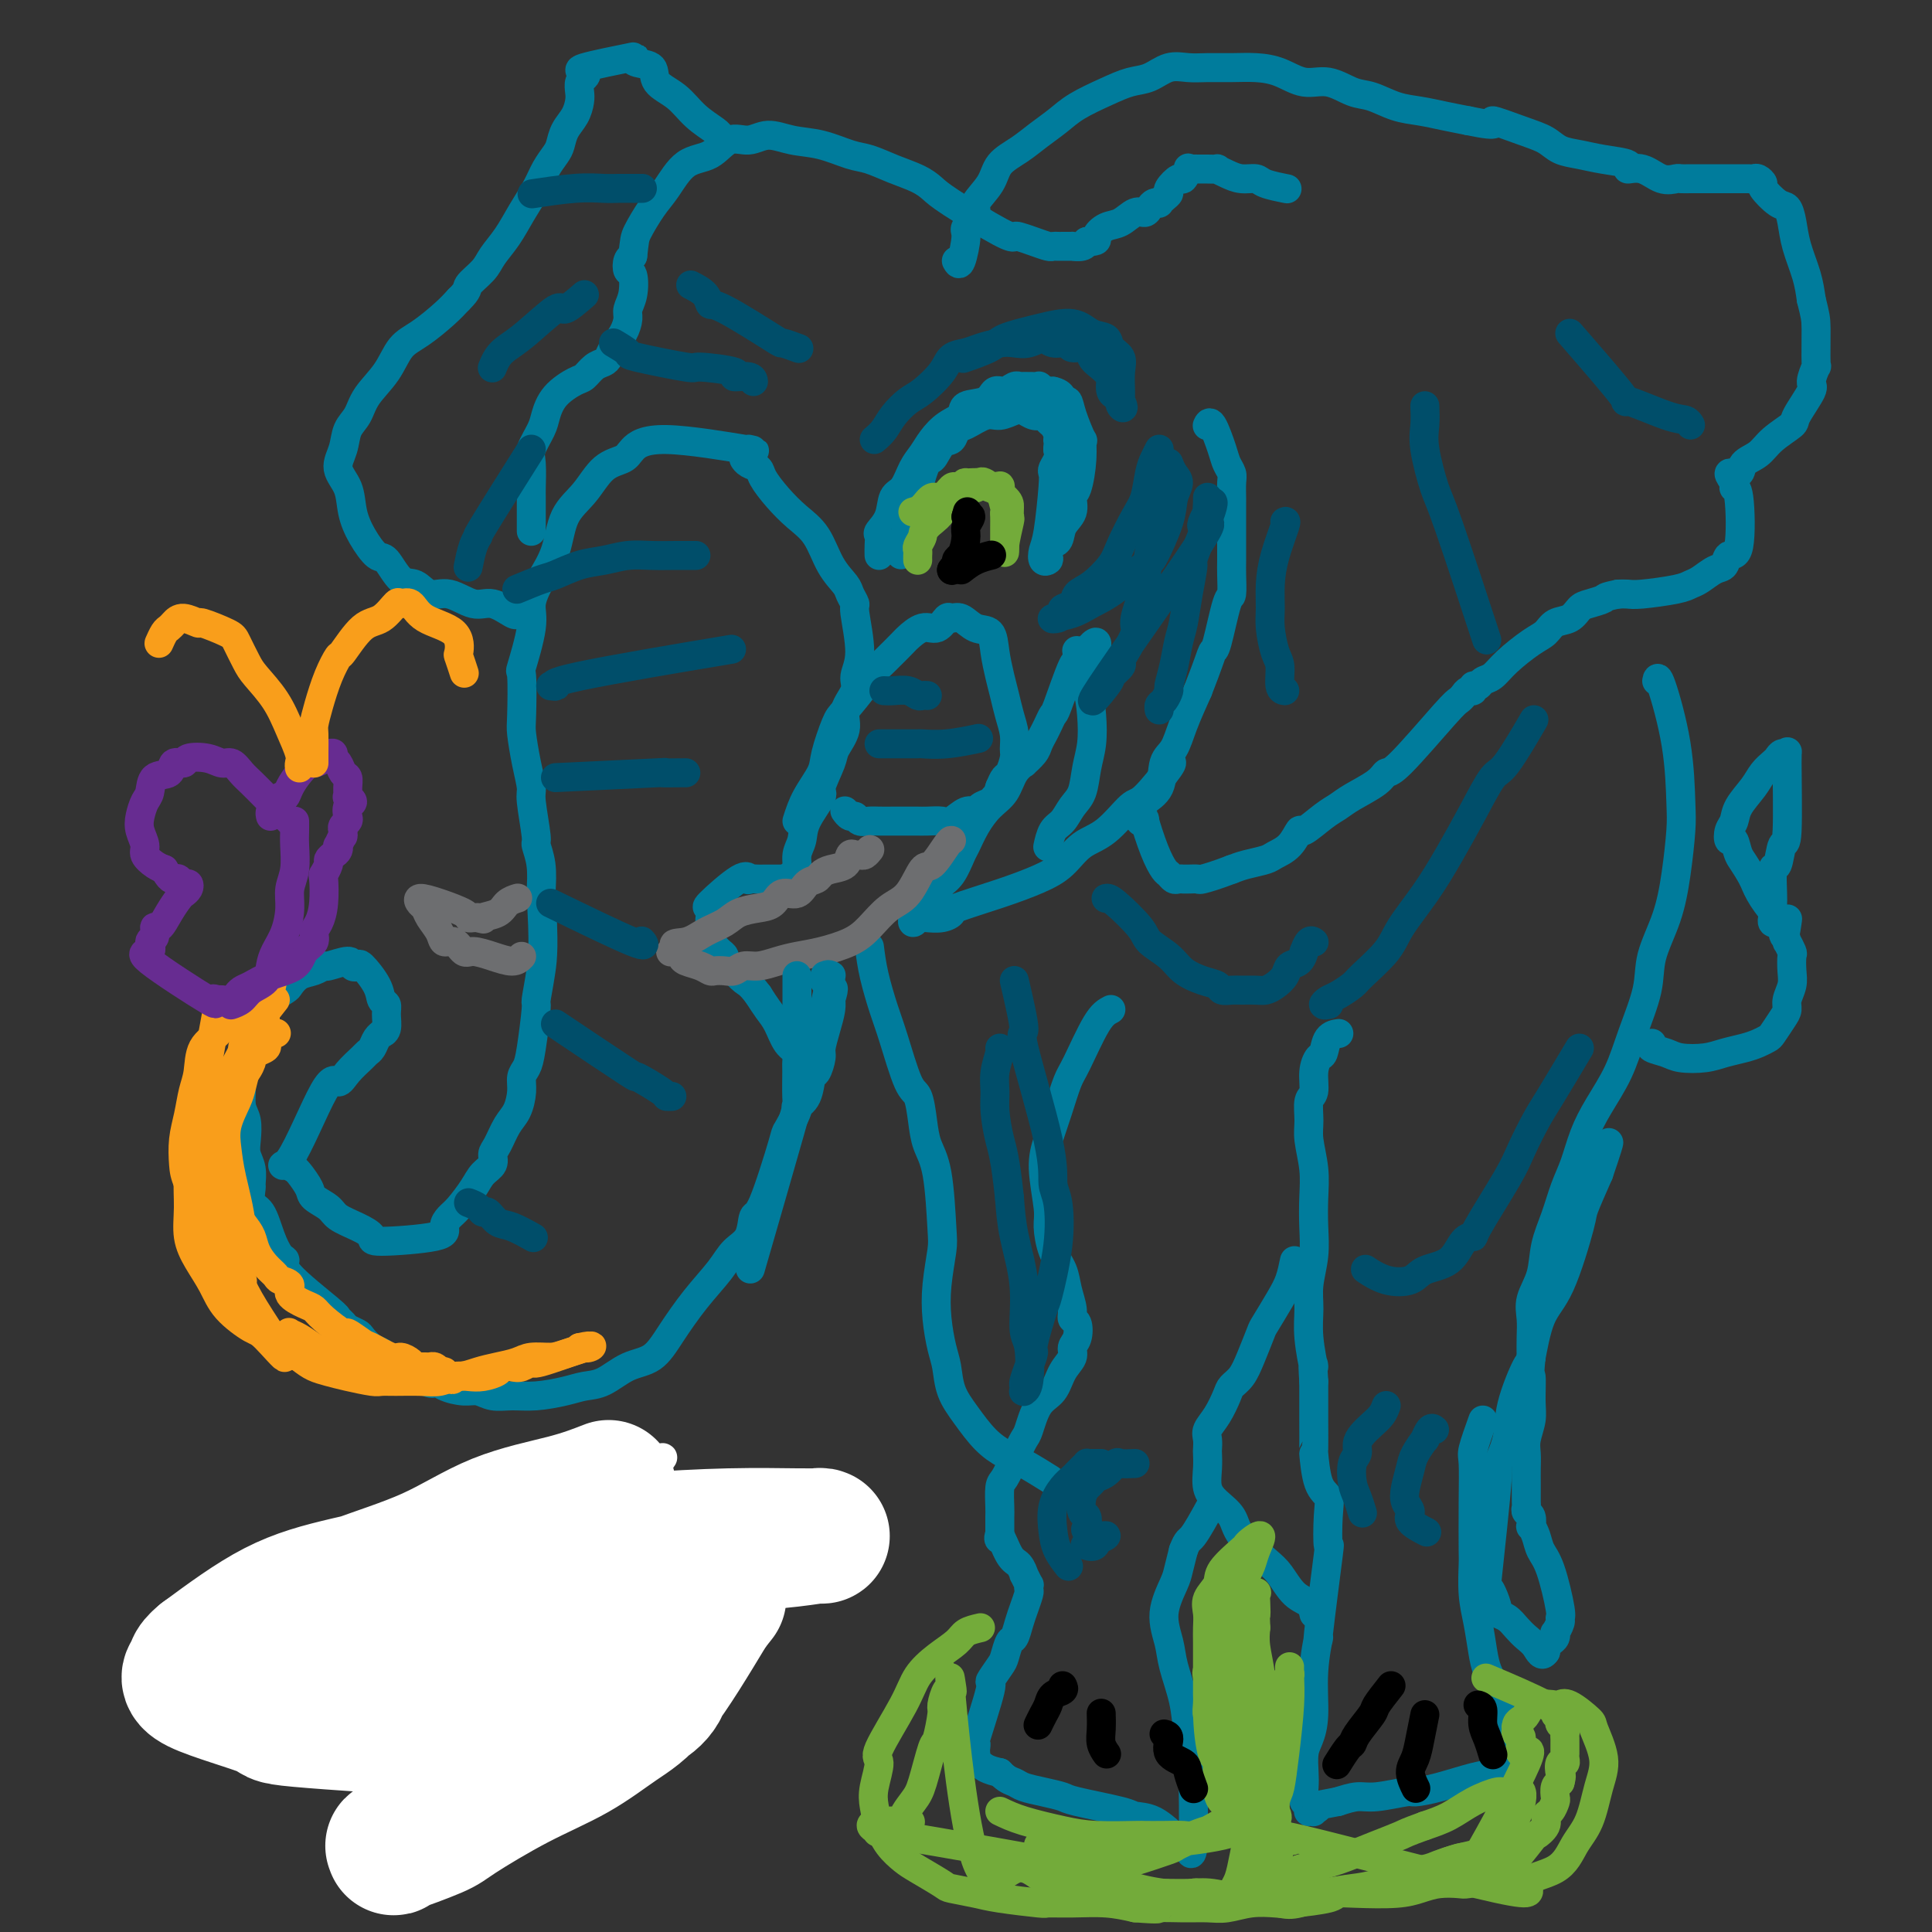
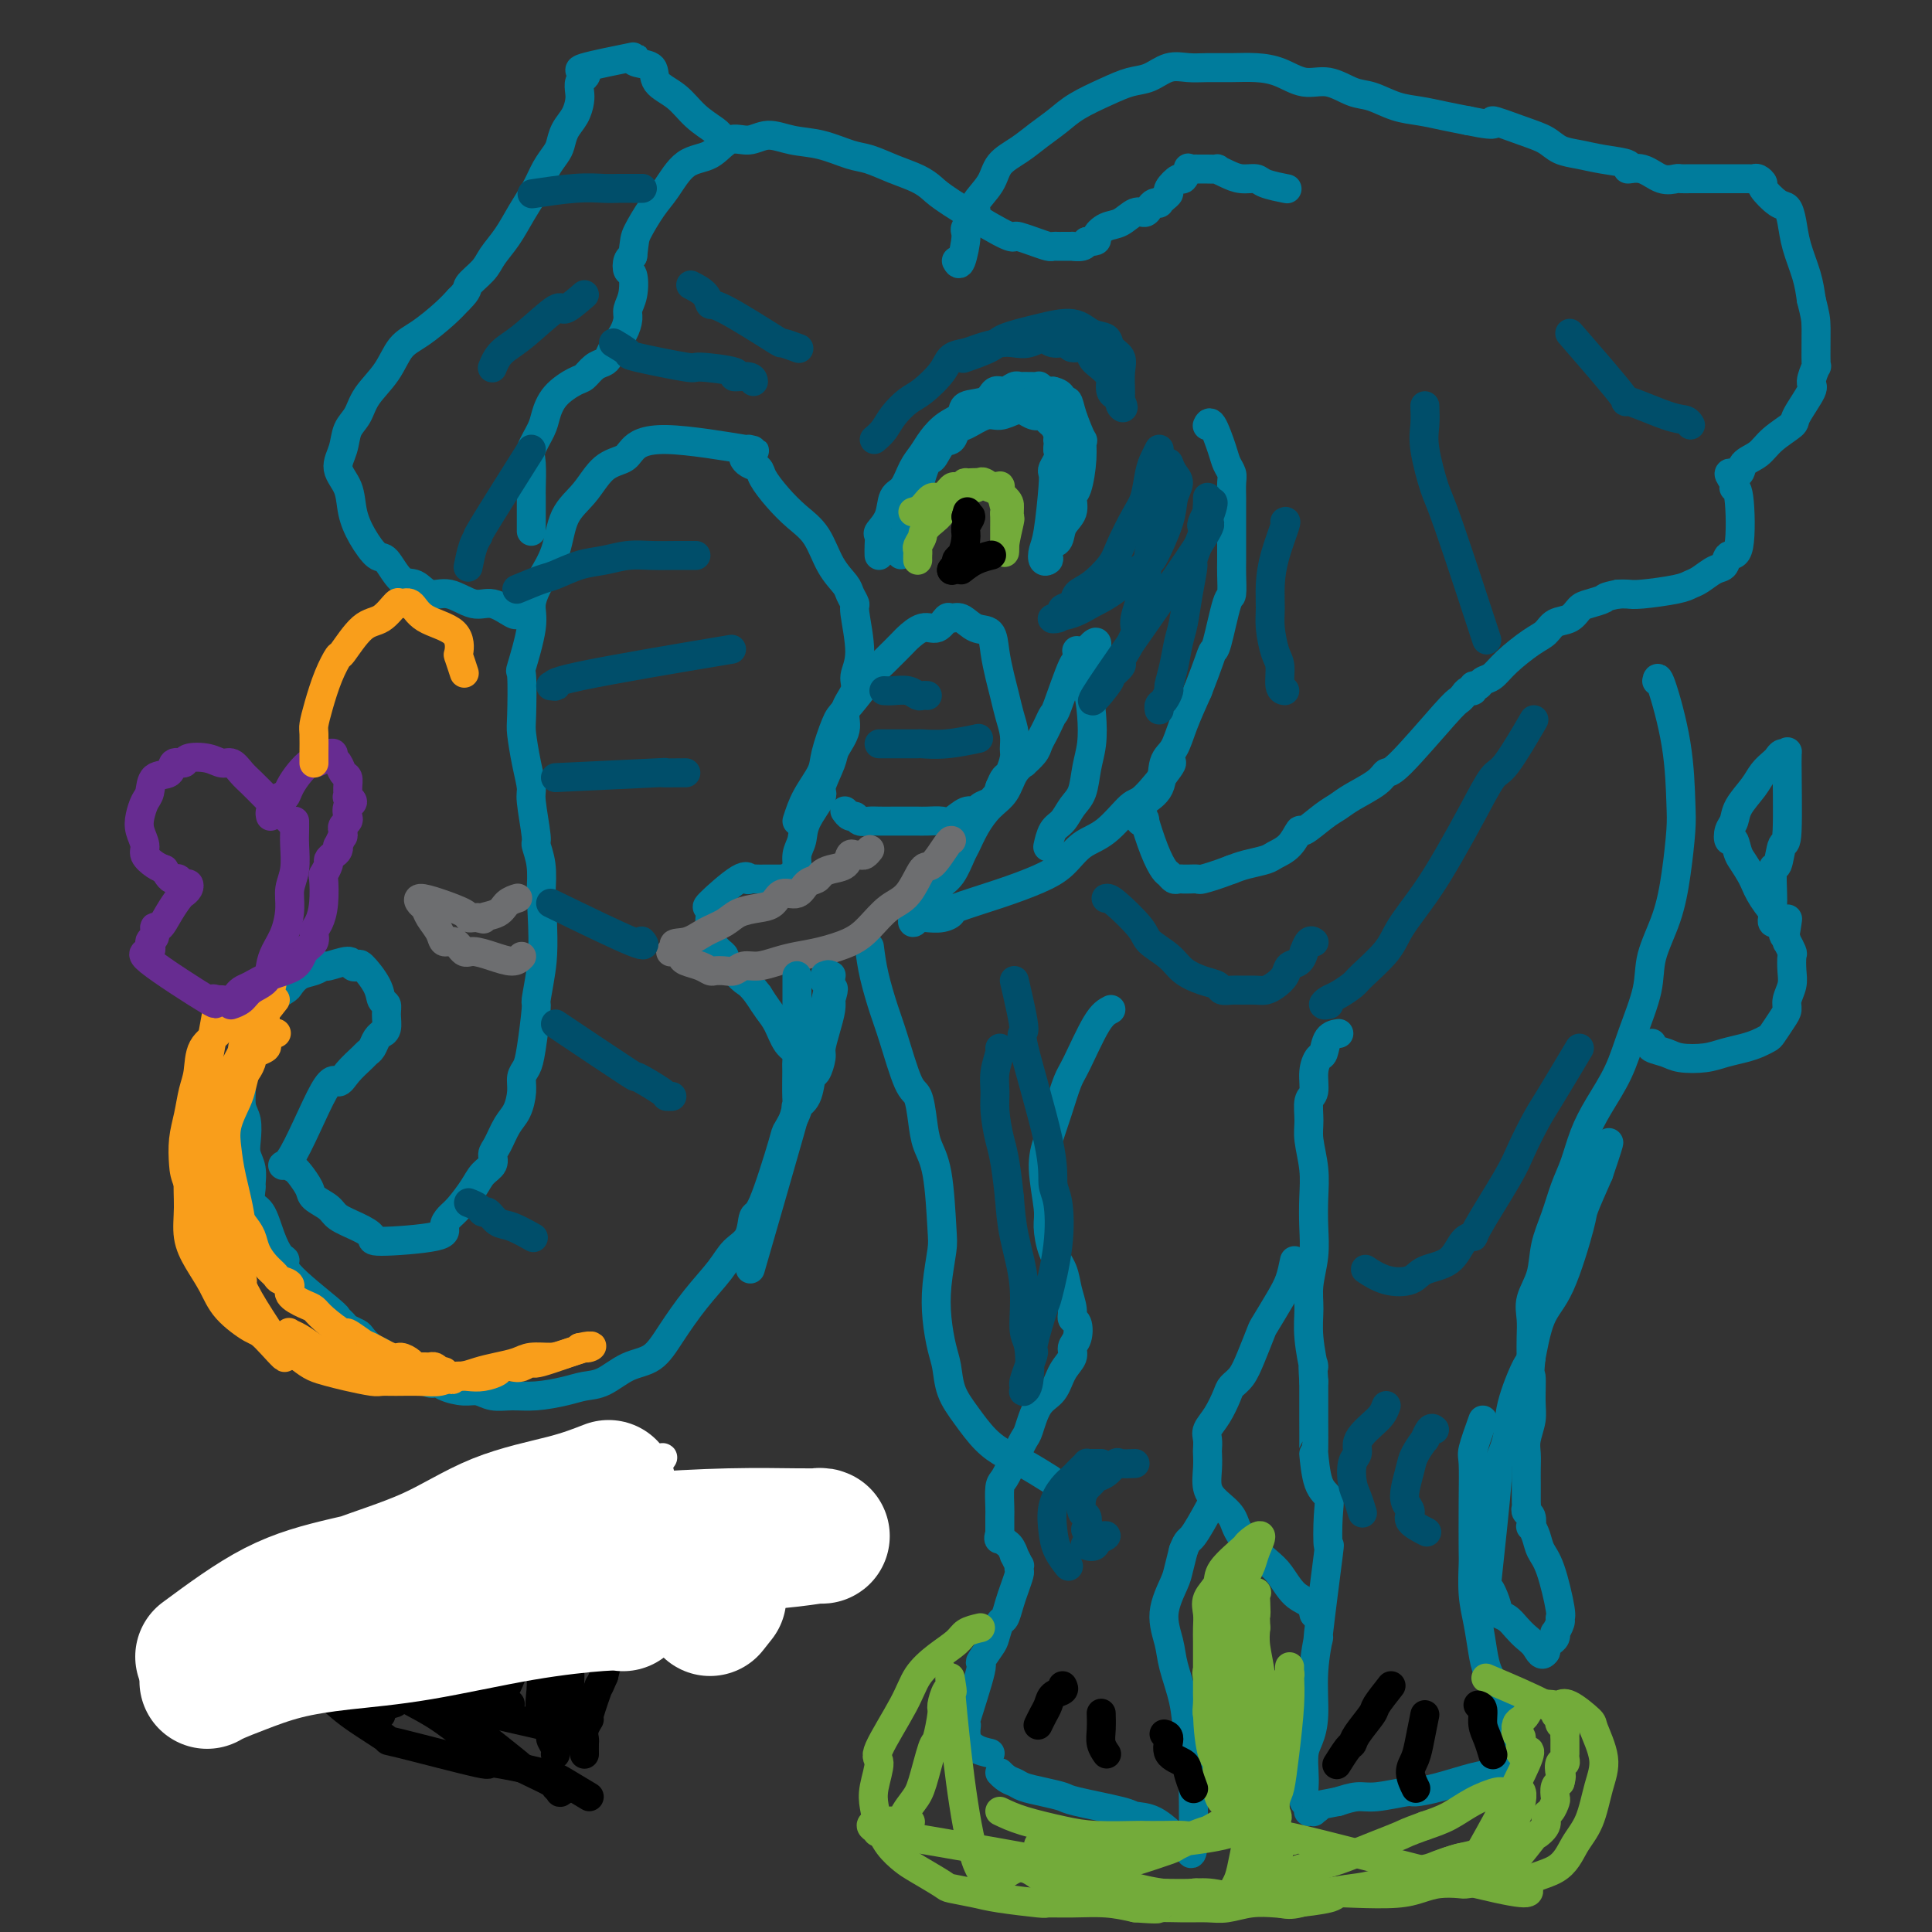
<svg xmlns="http://www.w3.org/2000/svg" viewBox="0 0 400 400" version="1.1">
  <rect x="0" y="0" width="400" height="400" fill="#333333" stroke="none" />
  <g fill="none" stroke="#007C9C" stroke-width="6" stroke-linecap="round" stroke-linejoin="round">
    <path d="M155,93c1.186,0.273 2.372,0.546 -1,0c-3.372,-0.546 -11.304,-1.910 -16,-2c-4.696,-0.090 -6.158,1.096 -7,2c-0.842,0.904 -1.064,1.528 -2,2c-0.936,0.472 -2.586,0.792 -4,2c-1.414,1.208 -2.594,3.302 -4,5c-1.406,1.698 -3.040,2.998 -4,5c-0.960,2.002 -1.245,4.706 -2,7c-0.755,2.294 -1.978,4.176 -3,6c-1.022,1.824 -1.843,3.588 -2,5c-0.157,1.412 0.349,2.472 0,5c-0.349,2.528 -1.555,6.523 -2,8c-0.445,1.477 -0.129,0.434 0,2c0.129,1.566 0.072,5.741 0,8c-0.072,2.259 -0.159,2.602 0,4c0.159,1.398 0.563,3.850 1,6c0.437,2.150 0.905,3.998 1,5c0.095,1.002 -0.185,1.158 0,3c0.185,1.842 0.833,5.370 1,7c0.167,1.630 -0.147,1.362 0,2c0.147,0.638 0.756,2.182 1,4c0.244,1.818 0.122,3.909 0,6" />
    <path d="M112,185c0.683,10.533 0.391,13.364 0,16c-0.391,2.636 -0.879,5.076 -1,6c-0.121,0.924 0.126,0.332 0,2c-0.126,1.668 -0.624,5.595 -1,8c-0.376,2.405 -0.628,3.289 -1,4c-0.372,0.711 -0.862,1.248 -1,2c-0.138,0.752 0.078,1.720 0,3c-0.078,1.280 -0.450,2.871 -1,4c-0.550,1.129 -1.278,1.797 -2,3c-0.722,1.203 -1.438,2.943 -2,4c-0.562,1.057 -0.969,1.431 -1,2c-0.031,0.569 0.315,1.331 0,2c-0.315,0.669 -1.290,1.243 -2,2c-0.710,0.757 -1.154,1.698 -2,3c-0.846,1.302 -2.095,2.966 -3,4c-0.905,1.034 -1.466,1.438 -2,2c-0.534,0.562 -1.040,1.283 -1,2c0.040,0.717 0.628,1.430 -2,2c-2.628,0.570 -8.470,0.998 -11,1c-2.530,0.002 -1.746,-0.422 -2,-1c-0.254,-0.578 -1.544,-1.308 -3,-2c-1.456,-0.692 -3.076,-1.344 -4,-2c-0.924,-0.656 -1.151,-1.314 -2,-2c-0.849,-0.686 -2.320,-1.400 -3,-2c-0.680,-0.600 -0.568,-1.084 -1,-2c-0.432,-0.916 -1.409,-2.262 -2,-3c-0.591,-0.738 -0.795,-0.869 -1,-1" />
    <path d="M61,242c-3.393,-1.951 -2.874,0.672 -1,-2c1.874,-2.672 5.104,-10.638 7,-14c1.896,-3.362 2.459,-2.118 3,-2c0.541,0.118 1.062,-0.889 2,-2c0.938,-1.111 2.294,-2.326 3,-3c0.706,-0.674 0.763,-0.807 1,-1c0.237,-0.193 0.656,-0.445 1,-1c0.344,-0.555 0.614,-1.412 1,-2c0.386,-0.588 0.889,-0.907 1,-1c0.111,-0.093 -0.170,0.040 0,0c0.170,-0.040 0.791,-0.253 1,-1c0.209,-0.747 0.007,-2.029 0,-3c-0.007,-0.971 0.181,-1.630 0,-2c-0.181,-0.370 -0.732,-0.452 -1,-1c-0.268,-0.548 -0.254,-1.563 -1,-3c-0.746,-1.437 -2.253,-3.295 -3,-4c-0.747,-0.705 -0.735,-0.256 -1,0c-0.265,0.256 -0.808,0.321 -1,0c-0.192,-0.321 -0.033,-1.026 -1,-1c-0.967,0.026 -3.061,0.785 -4,1c-0.939,0.215 -0.722,-0.112 -1,0c-0.278,0.112 -1.051,0.663 -2,1c-0.949,0.337 -2.075,0.461 -3,1c-0.925,0.539 -1.650,1.495 -2,2c-0.350,0.505 -0.325,0.559 -1,1c-0.675,0.441 -2.050,1.269 -3,2c-0.950,0.731 -1.475,1.366 -2,2" />
    <path d="M54,209c-3.193,2.282 -2.177,2.989 -2,4c0.177,1.011 -0.485,2.328 -1,4c-0.515,1.672 -0.884,3.701 -1,5c-0.116,1.299 0.020,1.870 0,3c-0.020,1.130 -0.198,2.819 0,4c0.198,1.181 0.771,1.855 1,3c0.229,1.145 0.114,2.763 0,4c-0.114,1.237 -0.228,2.093 0,3c0.228,0.907 0.799,1.865 1,3c0.201,1.135 0.032,2.449 0,3c-0.032,0.551 0.075,0.340 0,1c-0.075,0.660 -0.331,2.190 0,3c0.331,0.810 1.248,0.901 2,2c0.752,1.099 1.340,3.205 2,5c0.660,1.795 1.391,3.279 2,4c0.609,0.721 1.095,0.680 1,1c-0.095,0.320 -0.770,1.003 1,3c1.770,1.997 5.984,5.309 8,7c2.016,1.691 1.835,1.762 2,2c0.165,0.238 0.677,0.645 1,1c0.323,0.355 0.458,0.658 1,1c0.542,0.342 1.492,0.721 2,1c0.508,0.279 0.574,0.456 1,1c0.426,0.544 1.213,1.455 2,2c0.787,0.545 1.576,0.723 2,1c0.424,0.277 0.485,0.651 1,1c0.515,0.349 1.485,0.671 2,1c0.515,0.329 0.576,0.665 1,1c0.424,0.335 1.212,0.667 2,1" />
    <path d="M85,284c4.933,3.504 4.766,2.263 5,2c0.234,-0.263 0.869,0.451 2,1c1.131,0.549 2.758,0.932 4,1c1.242,0.068 2.100,-0.181 3,0c0.900,0.181 1.843,0.791 3,1c1.157,0.209 2.528,0.016 4,0c1.472,-0.016 3.046,0.143 5,0c1.954,-0.143 4.287,-0.589 6,-1c1.713,-0.411 2.806,-0.789 4,-1c1.194,-0.211 2.488,-0.256 4,-1c1.512,-0.744 3.241,-2.186 5,-3c1.759,-0.814 3.548,-0.998 5,-2c1.452,-1.002 2.568,-2.822 4,-5c1.432,-2.178 3.182,-4.714 5,-7c1.818,-2.286 3.706,-4.321 5,-6c1.294,-1.679 1.993,-3.001 3,-4c1.007,-0.999 2.320,-1.676 3,-3c0.680,-1.324 0.726,-3.296 1,-4c0.274,-0.704 0.777,-0.139 2,-3c1.223,-2.861 3.165,-9.148 4,-12c0.835,-2.852 0.563,-2.269 1,-3c0.437,-0.731 1.583,-2.777 2,-4c0.417,-1.223 0.106,-1.624 0,-3c-0.106,-1.376 -0.006,-3.726 0,-5c0.006,-1.274 -0.081,-1.471 0,-2c0.081,-0.529 0.331,-1.390 0,-2c-0.331,-0.610 -1.243,-0.968 -2,-2c-0.757,-1.032 -1.358,-2.740 -2,-4c-0.642,-1.260 -1.326,-2.074 -2,-3c-0.674,-0.926 -1.337,-1.963 -2,-3" />
    <path d="M157,206c-1.793,-2.411 -2.274,-2.439 -3,-3c-0.726,-0.561 -1.696,-1.656 -2,-2c-0.304,-0.344 0.059,0.063 0,0c-0.059,-0.063 -0.540,-0.594 -1,-1c-0.460,-0.406 -0.897,-0.686 -1,-1c-0.103,-0.314 0.130,-0.661 0,-1c-0.130,-0.339 -0.623,-0.668 -1,-1c-0.377,-0.332 -0.637,-0.666 -1,-1c-0.363,-0.334 -0.829,-0.667 -1,-1c-0.171,-0.333 -0.046,-0.665 0,-1c0.046,-0.335 0.014,-0.672 0,-1c-0.014,-0.328 -0.009,-0.647 0,-1c0.009,-0.353 0.023,-0.740 0,-1c-0.023,-0.260 -0.083,-0.391 0,-1c0.083,-0.609 0.308,-1.694 0,-2c-0.308,-0.306 -1.148,0.167 0,-1c1.148,-1.167 4.283,-3.973 6,-5c1.717,-1.027 2.017,-0.275 2,0c-0.017,0.275 -0.352,0.074 0,0c0.352,-0.074 1.390,-0.020 2,0c0.610,0.020 0.790,0.005 1,0c0.210,-0.005 0.448,-0.001 1,0c0.552,0.001 1.418,0.000 2,0c0.582,-0.000 0.881,-0.000 1,0c0.119,0.000 0.060,0.000 0,0" />
    <path d="M162,182c1.780,-0.205 1.732,-0.716 2,-1c0.268,-0.284 0.854,-0.339 1,-1c0.146,-0.661 -0.149,-1.928 0,-3c0.149,-1.072 0.741,-1.950 1,-3c0.259,-1.050 0.187,-2.272 1,-4c0.813,-1.728 2.513,-3.964 3,-5c0.487,-1.036 -0.240,-0.874 0,-2c0.240,-1.126 1.445,-3.540 2,-5c0.555,-1.460 0.459,-1.965 1,-3c0.541,-1.035 1.719,-2.600 2,-4c0.281,-1.400 -0.335,-2.635 0,-4c0.335,-1.365 1.621,-2.862 2,-4c0.379,-1.138 -0.151,-1.919 0,-3c0.151,-1.081 0.981,-2.463 1,-5c0.019,-2.537 -0.775,-6.231 -1,-8c-0.225,-1.769 0.117,-1.614 0,-2c-0.117,-0.386 -0.695,-1.313 -1,-2c-0.305,-0.687 -0.339,-1.134 -1,-2c-0.661,-0.866 -1.949,-2.150 -3,-4c-1.051,-1.850 -1.863,-4.264 -3,-6c-1.137,-1.736 -2.598,-2.794 -4,-4c-1.402,-1.206 -2.743,-2.562 -4,-4c-1.257,-1.438 -2.428,-2.960 -3,-4c-0.572,-1.040 -0.545,-1.598 -1,-2c-0.455,-0.402 -1.392,-0.647 -2,-1c-0.608,-0.353 -0.888,-0.815 -1,-1c-0.112,-0.185 -0.056,-0.092 0,0" />
    <path d="M165,170c0.522,-1.623 1.043,-3.247 2,-5c0.957,-1.753 2.348,-3.636 3,-5c0.652,-1.364 0.565,-2.210 1,-4c0.435,-1.790 1.392,-4.526 2,-6c0.608,-1.474 0.867,-1.688 2,-3c1.133,-1.312 3.138,-3.722 4,-5c0.862,-1.278 0.579,-1.422 1,-2c0.421,-0.578 1.544,-1.589 3,-3c1.456,-1.411 3.245,-3.223 4,-4c0.755,-0.777 0.478,-0.519 1,-1c0.522,-0.481 1.844,-1.700 3,-2c1.156,-0.300 2.147,0.319 3,0c0.853,-0.319 1.570,-1.577 2,-2c0.430,-0.423 0.573,-0.011 1,0c0.427,0.011 1.137,-0.377 2,0c0.863,0.377 1.881,1.521 3,2c1.119,0.479 2.341,0.294 3,1c0.659,0.706 0.755,2.303 1,4c0.245,1.697 0.640,3.494 1,5c0.360,1.506 0.686,2.720 1,4c0.314,1.280 0.617,2.627 1,4c0.383,1.373 0.846,2.773 1,4c0.154,1.227 -0.000,2.282 0,3c0.000,0.718 0.155,1.100 0,2c-0.155,0.900 -0.619,2.319 -1,3c-0.381,0.681 -0.680,0.623 -1,1c-0.320,0.377 -0.660,1.188 -1,2" />
    <path d="M207,163c-0.660,2.105 -0.809,1.869 -1,2c-0.191,0.131 -0.425,0.631 -1,1c-0.575,0.369 -1.490,0.607 -2,1c-0.510,0.393 -0.616,0.943 -1,1c-0.384,0.057 -1.048,-0.377 -2,0c-0.952,0.377 -2.192,1.565 -3,2c-0.808,0.435 -1.185,0.117 -2,0c-0.815,-0.117 -2.068,-0.031 -3,0c-0.932,0.031 -1.543,0.008 -2,0c-0.457,-0.008 -0.759,-0.002 -1,0c-0.241,0.002 -0.420,0.000 -1,0c-0.580,-0.000 -1.560,0.001 -2,0c-0.440,-0.001 -0.342,-0.004 -1,0c-0.658,0.004 -2.074,0.016 -3,0c-0.926,-0.016 -1.362,-0.061 -2,0c-0.638,0.061 -1.478,0.226 -2,0c-0.522,-0.226 -0.728,-0.844 -1,-1c-0.272,-0.156 -0.612,0.150 -1,0c-0.388,-0.150 -0.825,-0.757 -1,-1c-0.175,-0.243 -0.087,-0.121 0,0" />
    <path d="M110,110c-0.000,-0.204 -0.000,-0.408 0,-1c0.000,-0.592 0.001,-1.573 0,-2c-0.001,-0.427 -0.002,-0.301 0,-1c0.002,-0.699 0.007,-2.225 0,-3c-0.007,-0.775 -0.027,-0.800 0,-2c0.027,-1.200 0.102,-3.573 0,-5c-0.102,-1.427 -0.382,-1.906 0,-3c0.382,-1.094 1.425,-2.803 2,-4c0.575,-1.197 0.682,-1.883 1,-3c0.318,-1.117 0.848,-2.667 2,-4c1.152,-1.333 2.925,-2.451 4,-3c1.075,-0.549 1.453,-0.531 2,-1c0.547,-0.469 1.263,-1.427 2,-2c0.737,-0.573 1.494,-0.762 2,-1c0.506,-0.238 0.762,-0.524 1,-1c0.238,-0.476 0.460,-1.140 1,-2c0.540,-0.860 1.400,-1.916 2,-3c0.600,-1.084 0.942,-2.198 1,-3c0.058,-0.802 -0.167,-1.293 0,-2c0.167,-0.707 0.727,-1.629 1,-3c0.273,-1.371 0.259,-3.192 0,-4c-0.259,-0.808 -0.762,-0.602 -1,-1c-0.238,-0.398 -0.211,-1.399 0,-2c0.211,-0.601 0.605,-0.800 1,-1" />
    <path d="M131,53c0.390,-3.349 0.365,-3.721 1,-5c0.635,-1.279 1.929,-3.465 3,-5c1.071,-1.535 1.917,-2.420 3,-4c1.083,-1.580 2.403,-3.854 4,-5c1.597,-1.146 3.472,-1.166 5,-2c1.528,-0.834 2.710,-2.484 4,-3c1.290,-0.516 2.687,0.103 4,0c1.313,-0.103 2.541,-0.929 4,-1c1.459,-0.071 3.148,0.614 5,1c1.852,0.386 3.868,0.473 6,1c2.132,0.527 4.381,1.492 6,2c1.619,0.508 2.608,0.558 4,1c1.392,0.442 3.189,1.275 5,2c1.811,0.725 3.637,1.343 5,2c1.363,0.657 2.261,1.352 3,2c0.739,0.648 1.317,1.248 4,3c2.683,1.752 7.472,4.655 10,6c2.528,1.345 2.796,1.131 3,1c0.204,-0.131 0.344,-0.179 1,0c0.656,0.179 1.826,0.584 3,1c1.174,0.416 2.351,0.844 3,1c0.649,0.156 0.770,0.042 1,0c0.230,-0.042 0.567,-0.011 1,0c0.433,0.011 0.960,0.004 1,0c0.040,-0.004 -0.406,-0.004 0,0c0.406,0.004 1.666,0.011 2,0c0.334,-0.011 -0.256,-0.042 0,0c0.256,0.042 1.359,0.155 2,0c0.641,-0.155 0.821,-0.577 1,-1" />
    <path d="M225,50c2.690,0.042 1.915,-0.352 2,-1c0.085,-0.648 1.031,-1.549 2,-2c0.969,-0.451 1.961,-0.450 3,-1c1.039,-0.550 2.125,-1.650 3,-2c0.875,-0.350 1.540,0.051 2,0c0.460,-0.051 0.714,-0.552 1,-1c0.286,-0.448 0.603,-0.841 1,-1c0.397,-0.159 0.875,-0.083 1,0c0.125,0.083 -0.103,0.172 0,0c0.103,-0.172 0.538,-0.604 1,-1c0.462,-0.396 0.951,-0.755 1,-1c0.049,-0.245 -0.341,-0.377 0,-1c0.341,-0.623 1.415,-1.736 2,-2c0.585,-0.264 0.681,0.322 1,0c0.319,-0.322 0.859,-1.550 1,-2c0.141,-0.450 -0.118,-0.121 0,0c0.118,0.121 0.614,0.032 1,0c0.386,-0.032 0.662,-0.009 1,0c0.338,0.009 0.737,0.005 1,0c0.263,-0.005 0.391,-0.012 1,0c0.609,0.012 1.701,0.041 2,0c0.299,-0.041 -0.193,-0.152 0,0c0.193,0.152 1.072,0.566 2,1c0.928,0.434 1.906,0.887 3,1c1.094,0.113 2.303,-0.114 3,0c0.697,0.114 0.880,0.569 2,1c1.120,0.431 3.177,0.837 4,1c0.823,0.163 0.411,0.081 0,0" />
    <path d="M198,54c0.292,0.527 0.583,1.055 1,0c0.417,-1.055 0.959,-3.692 1,-5c0.041,-1.308 -0.419,-1.288 0,-2c0.419,-0.712 1.718,-2.158 2,-3c0.282,-0.842 -0.452,-1.082 0,-2c0.452,-0.918 2.091,-2.514 3,-4c0.909,-1.486 1.087,-2.862 2,-4c0.913,-1.138 2.561,-2.037 4,-3c1.439,-0.963 2.671,-1.988 4,-3c1.329,-1.012 2.757,-2.010 4,-3c1.243,-0.990 2.303,-1.972 4,-3c1.697,-1.028 4.032,-2.104 6,-3c1.968,-0.896 3.568,-1.613 5,-2c1.432,-0.387 2.696,-0.443 4,-1c1.304,-0.557 2.648,-1.614 4,-2c1.352,-0.386 2.713,-0.102 4,0c1.287,0.102 2.500,0.021 4,0c1.500,-0.021 3.289,0.017 5,0c1.711,-0.017 3.346,-0.089 5,0c1.654,0.089 3.326,0.337 5,1c1.674,0.663 3.349,1.739 5,2c1.651,0.261 3.276,-0.295 5,0c1.724,0.295 3.545,1.441 5,2c1.455,0.559 2.545,0.531 4,1c1.455,0.469 3.277,1.435 5,2c1.723,0.565 3.349,0.729 5,1c1.651,0.271 3.329,0.649 5,1c1.671,0.351 3.336,0.676 5,1" />
    <path d="M304,25c7.647,1.605 4.764,0.118 5,0c0.236,-0.118 3.590,1.134 6,2c2.410,0.866 3.877,1.345 5,2c1.123,0.655 1.903,1.486 3,2c1.097,0.514 2.512,0.710 4,1c1.488,0.290 3.048,0.674 5,1c1.952,0.326 4.295,0.595 5,1c0.705,0.405 -0.229,0.946 0,1c0.229,0.054 1.622,-0.378 3,0c1.378,0.378 2.740,1.565 4,2c1.260,0.435 2.419,0.116 3,0c0.581,-0.116 0.583,-0.031 1,0c0.417,0.031 1.247,0.008 2,0c0.753,-0.008 1.428,-0.002 2,0c0.572,0.002 1.042,0.001 2,0c0.958,-0.001 2.403,0.000 3,0c0.597,-0.000 0.345,-0.001 1,0c0.655,0.001 2.219,0.004 3,0c0.781,-0.004 0.781,-0.014 1,0c0.219,0.014 0.657,0.053 1,0c0.343,-0.053 0.592,-0.198 1,0c0.408,0.198 0.974,0.740 1,1c0.026,0.260 -0.488,0.237 0,1c0.488,0.763 1.980,2.310 3,3c1.020,0.690 1.569,0.522 2,1c0.431,0.478 0.744,1.602 1,3c0.256,1.398 0.453,3.069 1,5c0.547,1.931 1.442,4.123 2,6c0.558,1.877 0.779,3.438 1,5" />
    <path d="M375,62c0.851,3.413 0.977,3.947 1,6c0.023,2.053 -0.058,5.625 0,7c0.058,1.375 0.254,0.552 0,1c-0.254,0.448 -0.956,2.167 -1,3c-0.044,0.833 0.572,0.779 0,2c-0.572,1.221 -2.332,3.716 -3,5c-0.668,1.284 -0.243,1.357 -1,2c-0.757,0.643 -2.695,1.855 -4,3c-1.305,1.145 -1.978,2.222 -3,3c-1.022,0.778 -2.394,1.256 -3,2c-0.606,0.744 -0.446,1.752 -1,2c-0.554,0.248 -1.821,-0.265 -2,0c-0.179,0.265 0.730,1.309 1,2c0.270,0.691 -0.098,1.029 0,1c0.098,-0.029 0.662,-0.426 1,2c0.338,2.426 0.449,7.676 0,10c-0.449,2.324 -1.457,1.722 -2,2c-0.543,0.278 -0.620,1.436 -1,2c-0.380,0.564 -1.064,0.533 -2,1c-0.936,0.467 -2.123,1.432 -3,2c-0.877,0.568 -1.442,0.741 -2,1c-0.558,0.259 -1.108,0.606 -3,1c-1.892,0.394 -5.125,0.837 -7,1c-1.875,0.163 -2.393,0.047 -3,0c-0.607,-0.047 -1.304,-0.023 -2,0" />
    <path d="M335,123c-3.154,0.638 -2.540,0.733 -3,1c-0.460,0.267 -1.996,0.705 -3,1c-1.004,0.295 -1.477,0.448 -2,1c-0.523,0.552 -1.095,1.505 -2,2c-0.905,0.495 -2.143,0.532 -3,1c-0.857,0.468 -1.333,1.368 -2,2c-0.667,0.632 -1.526,0.997 -3,2c-1.474,1.003 -3.562,2.646 -5,4c-1.438,1.354 -2.227,2.419 -3,3c-0.773,0.581 -1.531,0.677 -2,1c-0.469,0.323 -0.651,0.874 -1,1c-0.349,0.126 -0.867,-0.173 -1,0c-0.133,0.173 0.119,0.819 0,1c-0.119,0.181 -0.609,-0.101 -1,0c-0.391,0.101 -0.682,0.586 -1,1c-0.318,0.414 -0.663,0.757 -1,1c-0.337,0.243 -0.667,0.386 -3,3c-2.333,2.614 -6.669,7.698 -9,10c-2.331,2.302 -2.656,1.823 -3,2c-0.344,0.177 -0.705,1.012 -2,2c-1.295,0.988 -3.523,2.129 -5,3c-1.477,0.871 -2.205,1.472 -3,2c-0.795,0.528 -1.659,0.982 -3,2c-1.341,1.018 -3.158,2.602 -4,3c-0.842,0.398 -0.707,-0.388 -1,0c-0.293,0.388 -1.012,1.949 -2,3c-0.988,1.051 -2.244,1.591 -3,2c-0.756,0.409 -1.011,0.687 -2,1c-0.989,0.313 -2.711,0.661 -4,1c-1.289,0.339 -2.144,0.670 -3,1" />
    <path d="M255,180c-3.183,1.227 -5.139,1.793 -6,2c-0.861,0.207 -0.626,0.055 -1,0c-0.374,-0.055 -1.357,-0.014 -2,0c-0.643,0.014 -0.946,0.000 -1,0c-0.054,-0.000 0.141,0.013 0,0c-0.141,-0.013 -0.618,-0.051 -1,0c-0.382,0.051 -0.671,0.191 -1,0c-0.329,-0.191 -0.700,-0.713 -1,-1c-0.300,-0.287 -0.529,-0.339 -1,-1c-0.471,-0.661 -1.184,-1.933 -2,-4c-0.816,-2.067 -1.735,-4.931 -2,-6c-0.265,-1.069 0.125,-0.344 0,0c-0.125,0.344 -0.766,0.307 -1,0c-0.234,-0.307 -0.063,-0.883 0,-1c0.063,-0.117 0.018,0.226 0,0c-0.018,-0.226 -0.008,-1.020 0,-1c0.008,0.020 0.015,0.854 0,1c-0.015,0.146 -0.050,-0.396 0,-1c0.050,-0.604 0.187,-1.271 1,-2c0.813,-0.729 2.304,-1.518 3,-3c0.696,-1.482 0.599,-3.655 1,-5c0.401,-1.345 1.300,-1.862 2,-3c0.700,-1.138 1.200,-2.897 2,-5c0.800,-2.103 1.900,-4.552 3,-7" />
    <path d="M248,143c2.349,-5.993 2.720,-7.475 3,-8c0.280,-0.525 0.467,-0.091 1,-2c0.533,-1.909 1.411,-6.160 2,-8c0.589,-1.840 0.890,-1.270 1,-2c0.110,-0.730 0.029,-2.762 0,-4c-0.029,-1.238 -0.008,-1.684 0,-3c0.008,-1.316 0.002,-3.503 0,-5c-0.002,-1.497 -0.001,-2.306 0,-3c0.001,-0.694 0.001,-1.274 0,-2c-0.001,-0.726 -0.004,-1.598 0,-2c0.004,-0.402 0.013,-0.335 0,-1c-0.013,-0.665 -0.049,-2.064 0,-3c0.049,-0.936 0.181,-1.410 0,-2c-0.181,-0.590 -0.676,-1.296 -1,-2c-0.324,-0.704 -0.479,-1.405 -1,-3c-0.521,-1.595 -1.410,-4.083 -2,-5c-0.590,-0.917 -0.883,-0.262 -1,0c-0.117,0.262 -0.059,0.131 0,0" />
    <path d="M242,158c0.507,-0.232 1.014,-0.464 0,1c-1.014,1.464 -3.547,4.626 -5,6c-1.453,1.374 -1.824,0.962 -3,2c-1.176,1.038 -3.156,3.526 -5,5c-1.844,1.474 -3.553,1.932 -5,3c-1.447,1.068 -2.631,2.744 -4,4c-1.369,1.256 -2.921,2.092 -5,3c-2.079,0.908 -4.683,1.890 -8,3c-3.317,1.110 -7.347,2.350 -9,3c-1.653,0.650 -0.930,0.710 -1,1c-0.070,0.290 -0.932,0.808 -2,1c-1.068,0.192 -2.343,0.056 -3,0c-0.657,-0.056 -0.698,-0.034 -1,0c-0.302,0.034 -0.867,0.080 -1,0c-0.133,-0.080 0.164,-0.287 0,0c-0.164,0.287 -0.790,1.069 -1,1c-0.210,-0.069 -0.005,-0.987 0,-1c0.005,-0.013 -0.191,0.881 0,1c0.191,0.119 0.769,-0.537 1,-1c0.231,-0.463 0.116,-0.731 0,-1" />
    <path d="M190,189c-3.285,0.282 1.003,-2.514 3,-4c1.997,-1.486 1.703,-1.664 2,-2c0.297,-0.336 1.184,-0.831 2,-2c0.816,-1.169 1.559,-3.011 2,-4c0.441,-0.989 0.579,-1.125 1,-2c0.421,-0.875 1.126,-2.487 2,-4c0.874,-1.513 1.917,-2.926 3,-4c1.083,-1.074 2.206,-1.811 3,-3c0.794,-1.189 1.259,-2.832 2,-4c0.741,-1.168 1.757,-1.860 2,-2c0.243,-0.140 -0.286,0.272 0,0c0.286,-0.272 1.387,-1.229 2,-2c0.613,-0.771 0.740,-1.355 1,-2c0.260,-0.645 0.654,-1.351 1,-2c0.346,-0.649 0.643,-1.240 1,-2c0.357,-0.760 0.775,-1.689 1,-2c0.225,-0.311 0.256,-0.003 1,-2c0.744,-1.997 2.202,-6.297 3,-8c0.798,-1.703 0.935,-0.807 1,-1c0.065,-0.193 0.056,-1.475 0,-2c-0.056,-0.525 -0.159,-0.293 0,0c0.159,0.293 0.579,0.646 1,1" />
    <path d="M224,136c5.502,-7.416 2.256,0.545 1,4c-1.256,3.455 -0.521,2.403 0,3c0.521,0.597 0.827,2.844 1,5c0.173,2.156 0.212,4.220 0,6c-0.212,1.780 -0.676,3.276 -1,5c-0.324,1.724 -0.507,3.674 -1,5c-0.493,1.326 -1.295,2.027 -2,3c-0.705,0.973 -1.313,2.220 -2,3c-0.687,0.780 -1.454,1.095 -2,2c-0.546,0.905 -0.870,2.402 -1,3c-0.130,0.598 -0.065,0.299 0,0" />
    <path d="M343,141c0.112,-0.606 0.224,-1.211 1,1c0.776,2.211 2.218,7.239 3,12c0.782,4.761 0.906,9.255 1,12c0.094,2.745 0.157,3.742 0,6c-0.157,2.258 -0.535,5.777 -1,9c-0.465,3.223 -1.019,6.148 -2,9c-0.981,2.852 -2.391,5.630 -3,8c-0.609,2.370 -0.418,4.334 -1,7c-0.582,2.666 -1.938,6.036 -3,9c-1.062,2.964 -1.832,5.522 -3,8c-1.168,2.478 -2.735,4.874 -4,7c-1.265,2.126 -2.227,3.981 -3,6c-0.773,2.019 -1.358,4.202 -2,6c-0.642,1.798 -1.342,3.212 -2,5c-0.658,1.788 -1.272,3.951 -2,6c-0.728,2.049 -1.568,3.983 -2,6c-0.432,2.017 -0.456,4.118 -1,6c-0.544,1.882 -1.610,3.546 -2,5c-0.390,1.454 -0.105,2.699 0,4c0.105,1.301 0.030,2.657 0,4c-0.030,1.343 -0.015,2.671 0,4" />
    <path d="M317,281c-0.460,4.211 -0.109,3.239 0,4c0.109,0.761 -0.023,3.256 0,5c0.023,1.744 0.202,2.736 0,4c-0.202,1.264 -0.786,2.800 -1,4c-0.214,1.200 -0.057,2.066 0,3c0.057,0.934 0.016,1.938 0,3c-0.016,1.062 -0.005,2.183 0,3c0.005,0.817 0.005,1.331 0,2c-0.005,0.669 -0.015,1.494 0,2c0.015,0.506 0.056,0.695 0,1c-0.056,0.305 -0.208,0.728 0,1c0.208,0.272 0.776,0.394 1,1c0.224,0.606 0.104,1.697 0,2c-0.104,0.303 -0.192,-0.181 0,0c0.192,0.181 0.664,1.029 1,2c0.336,0.971 0.536,2.066 1,3c0.464,0.934 1.192,1.708 2,4c0.808,2.292 1.694,6.102 2,8c0.306,1.898 0.030,1.885 0,2c-0.030,0.115 0.185,0.359 0,1c-0.185,0.641 -0.771,1.678 -1,2c-0.229,0.322 -0.100,-0.072 0,0c0.100,0.072 0.170,0.611 0,1c-0.170,0.389 -0.582,0.630 -1,1c-0.418,0.370 -0.843,0.869 -1,1c-0.157,0.131 -0.045,-0.105 0,0c0.045,0.105 0.022,0.553 0,1" />
    <path d="M320,342c-0.822,1.262 -1.377,-0.082 -2,-1c-0.623,-0.918 -1.315,-1.410 -2,-2c-0.685,-0.590 -1.363,-1.278 -2,-2c-0.637,-0.722 -1.231,-1.478 -2,-2c-0.769,-0.522 -1.711,-0.811 -2,-1c-0.289,-0.189 0.074,-0.278 0,-1c-0.074,-0.722 -0.586,-2.077 -1,-3c-0.414,-0.923 -0.731,-1.414 -1,-1c-0.269,0.414 -0.492,1.732 0,-3c0.492,-4.732 1.698,-15.515 2,-20c0.302,-4.485 -0.298,-2.673 0,-3c0.298,-0.327 1.496,-2.793 2,-5c0.504,-2.207 0.314,-4.154 1,-7c0.686,-2.846 2.247,-6.591 3,-8c0.753,-1.409 0.697,-0.481 1,-2c0.303,-1.519 0.965,-5.484 2,-8c1.035,-2.516 2.442,-3.582 4,-7c1.558,-3.418 3.266,-9.190 4,-12c0.734,-2.810 0.496,-2.660 1,-4c0.504,-1.340 1.752,-4.170 3,-7" />
    <path d="M331,243c3.489,-10.222 1.711,-5.778 1,-4c-0.711,1.778 -0.356,0.889 0,0" />
    <path d="M342,216c-0.283,0.338 -0.565,0.676 0,1c0.565,0.324 1.978,0.634 3,1c1.022,0.366 1.653,0.789 3,1c1.347,0.211 3.412,0.211 5,0c1.588,-0.211 2.701,-0.632 4,-1c1.299,-0.368 2.785,-0.683 4,-1c1.215,-0.317 2.158,-0.637 3,-1c0.842,-0.363 1.584,-0.768 2,-1c0.416,-0.232 0.508,-0.292 1,-1c0.492,-0.708 1.386,-2.065 2,-3c0.614,-0.935 0.949,-1.449 1,-2c0.051,-0.551 -0.181,-1.140 0,-2c0.181,-0.860 0.777,-1.990 1,-3c0.223,-1.010 0.075,-1.900 0,-3c-0.075,-1.100 -0.076,-2.410 0,-3c0.076,-0.590 0.229,-0.460 0,-1c-0.229,-0.540 -0.842,-1.750 -1,-2c-0.158,-0.250 0.137,0.461 0,0c-0.137,-0.461 -0.707,-2.093 -1,-3c-0.293,-0.907 -0.310,-1.090 -1,-2c-0.690,-0.910 -2.054,-2.546 -3,-4c-0.946,-1.454 -1.473,-2.727 -2,-4" />
    <path d="M363,182c-1.872,-3.419 -2.551,-3.965 -3,-5c-0.449,-1.035 -0.669,-2.558 -1,-3c-0.331,-0.442 -0.772,0.199 -1,0c-0.228,-0.199 -0.241,-1.236 0,-2c0.241,-0.764 0.737,-1.255 1,-2c0.263,-0.745 0.294,-1.743 1,-3c0.706,-1.257 2.087,-2.772 3,-4c0.913,-1.228 1.359,-2.170 2,-3c0.641,-0.830 1.478,-1.549 2,-2c0.522,-0.451 0.729,-0.634 1,-1c0.271,-0.366 0.605,-0.915 1,-1c0.395,-0.085 0.849,0.294 1,0c0.151,-0.294 -0.002,-1.260 0,2c0.002,3.260 0.158,10.747 0,14c-0.158,3.253 -0.631,2.271 -1,3c-0.369,0.729 -0.635,3.169 -1,4c-0.365,0.831 -0.830,0.054 -1,1c-0.170,0.946 -0.046,3.616 0,5c0.046,1.384 0.015,1.481 0,2c-0.015,0.519 -0.015,1.459 0,2c0.015,0.541 0.045,0.681 0,1c-0.045,0.319 -0.166,0.817 0,1c0.166,0.183 0.619,0.052 1,0c0.381,-0.052 0.691,-0.026 1,0" />
    <path d="M369,191c0.226,5.415 0.793,1.451 1,0c0.207,-1.451 0.056,-0.391 0,0c-0.056,0.391 -0.016,0.112 0,0c0.016,-0.112 0.008,-0.056 0,0" />
    <path d="M307,294c-0.845,2.361 -1.690,4.723 -2,6c-0.310,1.277 -0.084,1.470 0,3c0.084,1.530 0.025,4.395 0,8c-0.025,3.605 -0.018,7.948 0,10c0.018,2.052 0.046,1.812 0,3c-0.046,1.188 -0.164,3.804 0,6c0.164,2.196 0.612,3.973 1,6c0.388,2.027 0.716,4.306 1,6c0.284,1.694 0.524,2.804 1,4c0.476,1.196 1.189,2.477 2,4c0.811,1.523 1.720,3.287 2,4c0.280,0.713 -0.068,0.375 0,1c0.068,0.625 0.551,2.212 1,3c0.449,0.788 0.865,0.777 1,1c0.135,0.223 -0.011,0.680 0,1c0.011,0.320 0.180,0.505 0,1c-0.180,0.495 -0.707,1.302 -1,2c-0.293,0.698 -0.352,1.287 -1,2c-0.648,0.713 -1.885,1.549 -3,2c-1.115,0.451 -2.108,0.517 -4,1c-1.892,0.483 -4.683,1.383 -7,2c-2.317,0.617 -4.159,0.953 -5,1c-0.841,0.047 -0.679,-0.194 -2,0c-1.321,0.194 -4.125,0.821 -6,1c-1.875,0.179 -2.821,-0.092 -4,0c-1.179,0.092 -2.589,0.546 -4,1" />
    <path d="M277,373c-5.791,1.094 -4.270,0.830 -4,1c0.270,0.170 -0.713,0.775 -1,1c-0.287,0.225 0.120,0.070 0,0c-0.120,-0.070 -0.768,-0.055 -1,0c-0.232,0.055 -0.048,0.149 0,0c0.048,-0.149 -0.039,-0.541 0,-1c0.039,-0.459 0.206,-0.983 0,-1c-0.206,-0.017 -0.785,0.474 -1,0c-0.215,-0.474 -0.068,-1.915 0,-3c0.068,-1.085 0.055,-1.816 0,-3c-0.055,-1.184 -0.154,-2.823 0,-4c0.154,-1.177 0.561,-1.893 1,-3c0.439,-1.107 0.910,-2.605 1,-5c0.090,-2.395 -0.200,-5.687 0,-9c0.200,-3.313 0.890,-6.648 1,-7c0.110,-0.352 -0.361,2.278 0,-1c0.361,-3.278 1.554,-12.463 2,-16c0.446,-3.537 0.144,-1.426 0,-2c-0.144,-0.574 -0.130,-3.834 0,-6c0.130,-2.166 0.374,-3.238 0,-4c-0.374,-0.762 -1.368,-1.215 -2,-3c-0.632,-1.785 -0.901,-4.901 -1,-6c-0.099,-1.099 -0.027,-0.180 0,-1c0.027,-0.820 0.008,-3.377 0,-6c-0.008,-2.623 -0.004,-5.311 0,-8" />
    <path d="M272,286c-0.402,-5.966 0.092,-2.881 0,-3c-0.092,-0.119 -0.771,-3.444 -1,-6c-0.229,-2.556 -0.009,-4.345 0,-6c0.009,-1.655 -0.193,-3.175 0,-5c0.193,-1.825 0.780,-3.955 1,-6c0.220,-2.045 0.073,-4.006 0,-6c-0.073,-1.994 -0.073,-4.023 0,-6c0.073,-1.977 0.220,-3.903 0,-6c-0.220,-2.097 -0.806,-4.364 -1,-6c-0.194,-1.636 0.003,-2.642 0,-4c-0.003,-1.358 -0.208,-3.069 0,-4c0.208,-0.931 0.828,-1.083 1,-2c0.172,-0.917 -0.104,-2.600 0,-4c0.104,-1.400 0.589,-2.519 1,-3c0.411,-0.481 0.749,-0.325 1,-1c0.251,-0.675 0.414,-2.182 1,-3c0.586,-0.818 1.596,-0.948 2,-1c0.404,-0.052 0.202,-0.026 0,0" />
    <path d="M268,261c-0.283,1.382 -0.565,2.764 -1,4c-0.435,1.236 -1.022,2.327 -2,4c-0.978,1.673 -2.346,3.929 -3,5c-0.654,1.071 -0.594,0.957 -1,2c-0.406,1.043 -1.277,3.245 -2,5c-0.723,1.755 -1.297,3.065 -2,4c-0.703,0.935 -1.533,1.496 -2,2c-0.467,0.504 -0.570,0.951 -1,2c-0.430,1.049 -1.187,2.699 -2,4c-0.813,1.301 -1.682,2.251 -2,3c-0.318,0.749 -0.087,1.295 0,2c0.087,0.705 0.028,1.567 0,2c-0.028,0.433 -0.025,0.436 0,1c0.025,0.564 0.073,1.689 0,3c-0.073,1.311 -0.266,2.809 0,4c0.266,1.191 0.991,2.074 2,3c1.009,0.926 2.303,1.894 3,3c0.697,1.106 0.796,2.351 2,4c1.204,1.649 3.514,3.703 5,5c1.486,1.297 2.150,1.836 3,3c0.850,1.164 1.888,2.951 3,4c1.112,1.049 2.299,1.359 3,2c0.701,0.641 0.914,1.612 1,2c0.086,0.388 0.043,0.194 0,0" />
    <path d="M230,209c-0.863,0.445 -1.726,0.891 -3,3c-1.274,2.109 -2.959,5.883 -4,8c-1.041,2.117 -1.438,2.577 -2,4c-0.562,1.423 -1.290,3.810 -2,6c-0.710,2.190 -1.404,4.182 -2,6c-0.596,1.818 -1.095,3.462 -1,6c0.095,2.538 0.785,5.970 1,8c0.215,2.030 -0.043,2.658 0,4c0.043,1.342 0.389,3.396 1,5c0.611,1.604 1.488,2.757 2,4c0.512,1.243 0.660,2.577 1,4c0.340,1.423 0.871,2.933 1,4c0.129,1.067 -0.146,1.689 0,2c0.146,0.311 0.712,0.312 1,1c0.288,0.688 0.296,2.064 0,3c-0.296,0.936 -0.898,1.430 -1,2c-0.102,0.570 0.295,1.214 0,2c-0.295,0.786 -1.283,1.714 -2,3c-0.717,1.286 -1.165,2.930 -2,4c-0.835,1.070 -2.059,1.565 -3,3c-0.941,1.435 -1.601,3.810 -2,5c-0.399,1.190 -0.538,1.194 -1,2c-0.462,0.806 -1.248,2.413 -2,4c-0.752,1.587 -1.469,3.155 -2,4c-0.531,0.845 -0.874,0.969 -1,2c-0.126,1.031 -0.034,2.970 0,4c0.034,1.030 0.010,1.151 0,2c-0.010,0.849 -0.005,2.424 0,4" />
-     <path d="M207,318c-0.248,1.637 -0.369,-0.271 0,0c0.369,0.271 1.227,2.721 2,4c0.773,1.279 1.461,1.385 2,2c0.539,0.615 0.929,1.737 1,2c0.071,0.263 -0.176,-0.335 0,0c0.176,0.335 0.776,1.601 1,2c0.224,0.399 0.071,-0.071 0,0c-0.071,0.071 -0.061,0.681 0,1c0.061,0.319 0.171,0.345 0,1c-0.171,0.655 -0.624,1.937 -1,3c-0.376,1.063 -0.677,1.907 -1,3c-0.323,1.093 -0.669,2.434 -1,3c-0.331,0.566 -0.646,0.356 -1,1c-0.354,0.644 -0.747,2.143 -1,3c-0.253,0.857 -0.365,1.073 -1,2c-0.635,0.927 -1.792,2.567 -2,3c-0.208,0.433 0.533,-0.340 0,2c-0.533,2.340 -2.339,7.795 -3,10c-0.661,2.205 -0.177,1.161 0,1c0.177,-0.161 0.046,0.561 0,1c-0.046,0.439 -0.007,0.593 0,1c0.007,0.407 -0.017,1.065 0,1c0.017,-0.065 0.077,-0.852 0,-1c-0.077,-0.148 -0.290,0.345 0,1c0.290,0.655 1.083,1.473 2,2c0.917,0.527 1.959,0.764 3,1" />
+     <path d="M207,318c-0.248,1.637 -0.369,-0.271 0,0c0.773,1.279 1.461,1.385 2,2c0.539,0.615 0.929,1.737 1,2c0.071,0.263 -0.176,-0.335 0,0c0.176,0.335 0.776,1.601 1,2c0.224,0.399 0.071,-0.071 0,0c-0.071,0.071 -0.061,0.681 0,1c0.061,0.319 0.171,0.345 0,1c-0.171,0.655 -0.624,1.937 -1,3c-0.376,1.063 -0.677,1.907 -1,3c-0.323,1.093 -0.669,2.434 -1,3c-0.331,0.566 -0.646,0.356 -1,1c-0.354,0.644 -0.747,2.143 -1,3c-0.253,0.857 -0.365,1.073 -1,2c-0.635,0.927 -1.792,2.567 -2,3c-0.208,0.433 0.533,-0.340 0,2c-0.533,2.340 -2.339,7.795 -3,10c-0.661,2.205 -0.177,1.161 0,1c0.177,-0.161 0.046,0.561 0,1c-0.046,0.439 -0.007,0.593 0,1c0.007,0.407 -0.017,1.065 0,1c0.017,-0.065 0.077,-0.852 0,-1c-0.077,-0.148 -0.290,0.345 0,1c0.290,0.655 1.083,1.473 2,2c0.917,0.527 1.959,0.764 3,1" />
    <path d="M207,367c1.380,1.488 2.330,1.707 3,2c0.670,0.293 1.059,0.659 2,1c0.941,0.341 2.435,0.655 4,1c1.565,0.345 3.201,0.720 4,1c0.799,0.280 0.760,0.465 3,1c2.240,0.535 6.757,1.421 9,2c2.243,0.579 2.211,0.853 3,1c0.789,0.147 2.397,0.169 4,1c1.603,0.831 3.199,2.471 4,3c0.801,0.529 0.807,-0.053 1,0c0.193,0.053 0.573,0.739 1,1c0.427,0.261 0.900,0.095 1,0c0.100,-0.095 -0.173,-0.120 0,1c0.173,1.120 0.790,3.383 1,0c0.210,-3.383 0.011,-12.414 0,-16c-0.011,-3.586 0.167,-1.728 0,-2c-0.167,-0.272 -0.677,-2.675 -1,-5c-0.323,-2.325 -0.458,-4.573 -1,-7c-0.542,-2.427 -1.491,-5.033 -2,-7c-0.509,-1.967 -0.578,-3.295 -1,-5c-0.422,-1.705 -1.195,-3.787 -1,-6c0.195,-2.213 1.360,-4.557 2,-6c0.640,-1.443 0.754,-1.984 1,-3c0.246,-1.016 0.623,-2.508 1,-4" />
    <path d="M245,321c0.893,-2.393 1.125,-1.875 2,-3c0.875,-1.125 2.393,-3.893 3,-5c0.607,-1.107 0.304,-0.554 0,0" />
    <path d="M180,196c0.236,1.856 0.473,3.713 1,6c0.527,2.287 1.346,5.006 2,7c0.654,1.994 1.144,3.264 2,6c0.856,2.736 2.078,6.938 3,9c0.922,2.062 1.543,1.984 2,3c0.457,1.016 0.750,3.125 1,5c0.250,1.875 0.456,3.514 1,5c0.544,1.486 1.427,2.818 2,6c0.573,3.182 0.836,8.213 1,11c0.164,2.787 0.229,3.328 0,5c-0.229,1.672 -0.753,4.473 -1,7c-0.247,2.527 -0.216,4.779 0,7c0.216,2.221 0.616,4.411 1,6c0.384,1.589 0.753,2.576 1,4c0.247,1.424 0.374,3.286 1,5c0.626,1.714 1.752,3.280 3,5c1.248,1.720 2.618,3.596 4,5c1.382,1.404 2.776,2.338 4,3c1.224,0.662 2.276,1.054 4,2c1.724,0.946 4.118,2.447 5,3c0.882,0.553 0.252,0.158 0,0c-0.252,-0.158 -0.126,-0.079 0,0" />
    <path d="M107,127c-0.058,0.244 -0.115,0.488 -1,0c-0.885,-0.488 -2.596,-1.708 -4,-2c-1.404,-0.292 -2.500,0.342 -4,0c-1.500,-0.342 -3.403,-1.662 -5,-2c-1.597,-0.338 -2.888,0.305 -4,0c-1.112,-0.305 -2.045,-1.557 -3,-2c-0.955,-0.443 -1.934,-0.077 -3,-1c-1.066,-0.923 -2.221,-3.135 -3,-4c-0.779,-0.865 -1.184,-0.384 -2,-1c-0.816,-0.616 -2.044,-2.331 -3,-4c-0.956,-1.669 -1.641,-3.294 -2,-5c-0.359,-1.706 -0.391,-3.495 -1,-5c-0.609,-1.505 -1.795,-2.726 -2,-4c-0.205,-1.274 0.571,-2.601 1,-4c0.429,-1.399 0.512,-2.871 1,-4c0.488,-1.129 1.381,-1.914 2,-3c0.619,-1.086 0.963,-2.472 2,-4c1.037,-1.528 2.767,-3.200 4,-5c1.233,-1.800 1.970,-3.730 3,-5c1.030,-1.270 2.354,-1.880 4,-3c1.646,-1.120 3.613,-2.748 5,-4c1.387,-1.252 2.193,-2.126 3,-3" />
    <path d="M95,62c2.149,-2.080 1.523,-2.281 2,-3c0.477,-0.719 2.057,-1.956 3,-3c0.943,-1.044 1.250,-1.896 2,-3c0.750,-1.104 1.945,-2.460 3,-4c1.055,-1.540 1.971,-3.265 3,-5c1.029,-1.735 2.173,-3.479 3,-5c0.827,-1.521 1.338,-2.819 2,-4c0.662,-1.181 1.473,-2.246 2,-3c0.527,-0.754 0.768,-1.199 1,-2c0.232,-0.801 0.454,-1.959 1,-3c0.546,-1.041 1.418,-1.967 2,-3c0.582,-1.033 0.876,-2.175 1,-3c0.124,-0.825 0.077,-1.333 0,-2c-0.077,-0.667 -0.184,-1.492 0,-2c0.184,-0.508 0.658,-0.697 1,-1c0.342,-0.303 0.551,-0.719 0,-1c-0.551,-0.281 -1.863,-0.428 0,-1c1.863,-0.572 6.902,-1.570 9,-2c2.098,-0.430 1.254,-0.293 1,0c-0.254,0.293 0.083,0.742 1,1c0.917,0.258 2.414,0.324 3,1c0.586,0.676 0.262,1.960 1,3c0.738,1.040 2.537,1.834 4,3c1.463,1.166 2.588,2.704 4,4c1.412,1.296 3.111,2.349 4,3c0.889,0.651 0.968,0.900 1,1c0.032,0.100 0.016,0.050 0,0" />
  </g>
  <g fill="none" stroke="#F99E1B" stroke-width="6" stroke-linecap="round" stroke-linejoin="round">
    <path d="M55,206c0.000,0.000 0.100,0.100 0.1,0.1" />
    <path d="M45,209c-0.641,3.511 -1.282,7.021 -2,11c-0.718,3.979 -1.514,8.426 -2,12c-0.486,3.574 -0.661,6.275 -1,8c-0.339,1.725 -0.842,2.473 -1,4c-0.158,1.527 0.027,3.832 0,6c-0.027,2.168 -0.267,4.200 0,6c0.267,1.800 1.041,3.370 2,5c0.959,1.630 2.105,3.320 3,5c0.895,1.680 1.541,3.350 3,5c1.459,1.650 3.731,3.280 5,4c1.269,0.720 1.536,0.530 3,2c1.464,1.470 4.124,4.600 4,4c-0.124,-0.600 -3.033,-4.931 -5,-8c-1.967,-3.069 -2.990,-4.877 -4,-7c-1.010,-2.123 -2.005,-4.562 -3,-7" />
    <path d="M47,259c-1.837,-3.579 -0.429,-1.526 -1,-3c-0.571,-1.474 -3.119,-6.474 -4,-9c-0.881,-2.526 -0.093,-2.577 0,-3c0.093,-0.423 -0.508,-1.216 -1,-2c-0.492,-0.784 -0.874,-1.557 -1,-2c-0.126,-0.443 0.003,-0.556 0,-1c-0.003,-0.444 -0.139,-1.220 0,-2c0.139,-0.780 0.552,-1.563 1,-2c0.448,-0.437 0.930,-0.526 1,-1c0.070,-0.474 -0.273,-1.333 0,-2c0.273,-0.667 1.163,-1.142 2,-2c0.837,-0.858 1.621,-2.100 2,-3c0.379,-0.900 0.352,-1.460 1,-2c0.648,-0.540 1.971,-1.062 3,-2c1.029,-0.938 1.765,-2.293 2,-3c0.235,-0.707 -0.030,-0.767 0,-1c0.030,-0.233 0.355,-0.641 1,-1c0.645,-0.359 1.609,-0.671 2,-1c0.391,-0.329 0.208,-0.676 0,-1c-0.208,-0.324 -0.441,-0.626 0,-1c0.441,-0.374 1.554,-0.821 2,-1c0.446,-0.179 0.223,-0.089 0,0" />
    <path d="M57,207c-2.483,3.144 -4.966,6.288 -6,8c-1.034,1.712 -0.619,1.992 -1,3c-0.381,1.008 -1.557,2.743 -3,6c-1.443,3.257 -3.154,8.037 -4,10c-0.846,1.963 -0.827,1.109 -1,2c-0.173,0.891 -0.537,3.526 -1,5c-0.463,1.474 -1.026,1.787 -1,3c0.026,1.213 0.641,3.326 1,5c0.359,1.674 0.462,2.910 1,4c0.538,1.090 1.511,2.033 2,3c0.489,0.967 0.495,1.959 1,3c0.505,1.041 1.508,2.131 2,3c0.492,0.869 0.471,1.518 1,2c0.529,0.482 1.606,0.798 2,1c0.394,0.202 0.106,0.291 0,0c-0.106,-0.291 -0.028,-0.963 0,-2c0.028,-1.037 0.008,-2.439 0,-4c-0.008,-1.561 -0.004,-3.280 0,-5" />
    <path d="M50,254c-0.400,-3.665 -1.400,-7.326 -2,-10c-0.600,-2.674 -0.799,-4.360 -1,-6c-0.201,-1.640 -0.405,-3.234 0,-5c0.405,-1.766 1.418,-3.705 2,-5c0.582,-1.295 0.733,-1.944 1,-3c0.267,-1.056 0.650,-2.517 1,-4c0.350,-1.483 0.668,-2.989 1,-4c0.332,-1.011 0.678,-1.526 1,-2c0.322,-0.474 0.621,-0.905 1,-1c0.379,-0.095 0.837,0.146 1,0c0.163,-0.146 0.030,-0.680 0,-1c-0.030,-0.320 0.045,-0.425 0,-1c-0.045,-0.575 -0.208,-1.618 0,-3c0.208,-1.382 0.787,-3.102 1,-4c0.213,-0.898 0.060,-0.974 0,-1c-0.060,-0.026 -0.027,-0.001 0,0c0.027,0.001 0.049,-0.020 0,0c-0.049,0.020 -0.167,0.082 0,0c0.167,-0.082 0.619,-0.309 0,0c-0.619,0.309 -2.310,1.155 -4,2" />
    <path d="M52,206c-1.120,0.676 -1.921,1.868 -3,3c-1.079,1.132 -2.436,2.206 -3,3c-0.564,0.794 -0.336,1.310 -1,2c-0.664,0.690 -2.220,1.555 -3,3c-0.780,1.445 -0.784,3.472 -1,5c-0.216,1.528 -0.645,2.559 -1,4c-0.355,1.441 -0.635,3.292 -1,5c-0.365,1.708 -0.815,3.274 -1,5c-0.185,1.726 -0.105,3.612 0,5c0.105,1.388 0.235,2.277 1,4c0.765,1.723 2.166,4.279 3,6c0.834,1.721 1.100,2.606 2,4c0.900,1.394 2.435,3.299 3,4c0.565,0.701 0.162,0.200 0,0c-0.162,-0.200 -0.081,-0.100 0,0" />
    <path d="M40,234c0.797,1.289 1.595,2.578 2,4c0.405,1.422 0.418,2.976 1,4c0.582,1.024 1.735,1.516 2,2c0.265,0.484 -0.357,0.958 0,2c0.357,1.042 1.691,2.652 2,3c0.309,0.348 -0.409,-0.566 0,0c0.409,0.566 1.945,2.614 3,4c1.055,1.386 1.629,2.112 2,3c0.371,0.888 0.538,1.939 1,3c0.462,1.061 1.217,2.132 2,3c0.783,0.868 1.592,1.532 2,2c0.408,0.468 0.413,0.741 1,1c0.587,0.259 1.754,0.505 2,1c0.246,0.495 -0.431,1.241 0,2c0.431,0.759 1.969,1.532 3,2c1.031,0.468 1.554,0.630 2,1c0.446,0.370 0.813,0.948 2,2c1.187,1.052 3.193,2.577 4,3c0.807,0.423 0.414,-0.255 1,0c0.586,0.255 2.150,1.444 3,2c0.850,0.556 0.987,0.478 2,1c1.013,0.522 2.902,1.642 4,2c1.098,0.358 1.404,-0.048 2,0c0.596,0.048 1.483,0.549 2,1c0.517,0.451 0.663,0.853 1,1c0.337,0.147 0.864,0.039 1,0c0.136,-0.039 -0.118,-0.008 0,0c0.118,0.008 0.609,-0.008 1,0c0.391,0.008 0.682,0.041 1,0c0.318,-0.041 0.662,-0.154 1,0c0.338,0.154 0.669,0.577 1,1" />
    <path d="M91,284c4.639,2.454 2.237,1.590 1,1c-1.237,-0.590 -1.307,-0.904 -1,-1c0.307,-0.096 0.992,0.027 1,0c0.008,-0.027 -0.660,-0.204 -1,0c-0.340,0.204 -0.351,0.789 -1,1c-0.649,0.211 -1.937,0.049 -3,0c-1.063,-0.049 -1.902,0.017 -3,0c-1.098,-0.017 -2.457,-0.115 -4,0c-1.543,0.115 -3.272,0.443 -5,0c-1.728,-0.443 -3.456,-1.658 -5,-2c-1.544,-0.342 -2.904,0.187 -4,0c-1.096,-0.187 -1.928,-1.091 -3,-2c-1.072,-0.909 -2.386,-1.824 -3,-2c-0.614,-0.176 -0.530,0.387 -1,0c-0.470,-0.387 -1.493,-1.722 -2,-2c-0.507,-0.278 -0.497,0.503 0,1c0.497,0.497 1.480,0.711 2,1c0.520,0.289 0.577,0.654 1,1c0.423,0.346 1.211,0.673 2,1" />
    <path d="M62,281c1.316,1.023 2.106,1.581 3,2c0.894,0.419 1.893,0.701 3,1c1.107,0.299 2.322,0.616 4,1c1.678,0.384 3.817,0.836 5,1c1.183,0.164 1.408,0.040 2,0c0.592,-0.040 1.551,0.003 3,0c1.449,-0.003 3.388,-0.053 5,0c1.612,0.053 2.898,0.207 4,0c1.102,-0.207 2.021,-0.777 3,-1c0.979,-0.223 2.020,-0.098 3,0c0.980,0.098 1.900,0.171 3,0c1.100,-0.171 2.380,-0.586 3,-1c0.620,-0.414 0.582,-0.826 1,-1c0.418,-0.174 1.293,-0.111 2,0c0.707,0.111 1.245,0.268 2,0c0.755,-0.268 1.727,-0.961 2,-1c0.273,-0.039 -0.154,0.577 2,0c2.154,-0.577 6.888,-2.348 9,-3c2.112,-0.652 1.604,-0.186 1,0c-0.604,0.186 -1.302,0.093 -2,0" />
    <path d="M120,279c4.220,-0.921 0.272,0.278 -2,1c-2.272,0.722 -2.866,0.967 -4,1c-1.134,0.033 -2.809,-0.145 -4,0c-1.191,0.145 -1.900,0.613 -3,1c-1.100,0.387 -2.592,0.694 -4,1c-1.408,0.306 -2.734,0.610 -4,1c-1.266,0.390 -2.473,0.867 -4,1c-1.527,0.133 -3.375,-0.076 -5,0c-1.625,0.076 -3.028,0.438 -5,0c-1.972,-0.438 -4.512,-1.674 -6,-2c-1.488,-0.326 -1.922,0.259 -3,0c-1.078,-0.259 -2.799,-1.361 -4,-2c-1.201,-0.639 -1.880,-0.816 -3,-1c-1.120,-0.184 -2.680,-0.376 -4,-1c-1.320,-0.624 -2.401,-1.682 -3,-2c-0.599,-0.318 -0.716,0.103 -1,0c-0.284,-0.103 -0.735,-0.729 -1,-1c-0.265,-0.271 -0.344,-0.188 0,0c0.344,0.188 1.112,0.481 2,1c0.888,0.519 1.898,1.263 3,2c1.102,0.737 2.297,1.468 3,2c0.703,0.532 0.915,0.866 1,1c0.085,0.134 0.042,0.067 0,0" />
  </g>
  <g fill="none" stroke="#73AB3A" stroke-width="6" stroke-linecap="round" stroke-linejoin="round">
    <path d="M203,337c-1.134,0.263 -2.268,0.526 -3,1c-0.732,0.474 -1.063,1.161 -2,2c-0.937,0.839 -2.481,1.832 -4,3c-1.519,1.168 -3.013,2.511 -4,4c-0.987,1.489 -1.466,3.125 -3,6c-1.534,2.875 -4.121,6.989 -5,9c-0.879,2.011 -0.048,1.921 0,3c0.048,1.079 -0.685,3.329 -1,5c-0.315,1.671 -0.211,2.764 0,4c0.211,1.236 0.530,2.615 1,4c0.470,1.385 1.092,2.777 2,4c0.908,1.223 2.101,2.278 3,3c0.899,0.722 1.502,1.110 3,2c1.498,0.890 3.891,2.281 5,3c1.109,0.719 0.935,0.767 2,1c1.065,0.233 3.370,0.651 5,1c1.630,0.349 2.584,0.629 5,1c2.416,0.371 6.294,0.834 8,1c1.706,0.166 1.241,0.034 2,0c0.759,-0.034 2.743,0.029 5,0c2.257,-0.029 4.788,-0.151 7,0c2.212,0.151 4.106,0.576 6,1" />
    <path d="M235,395c6.002,0.463 4.509,0.120 5,0c0.491,-0.120 2.968,-0.018 5,0c2.032,0.018 3.621,-0.047 5,0c1.379,0.047 2.548,0.206 4,0c1.452,-0.206 3.185,-0.777 5,-1c1.815,-0.223 3.710,-0.098 5,0c1.290,0.098 1.976,0.171 4,0c2.024,-0.171 5.388,-0.584 7,-1c1.612,-0.416 1.473,-0.833 2,-1c0.527,-0.167 1.721,-0.083 4,0c2.279,0.083 5.644,0.167 8,0c2.356,-0.167 3.702,-0.583 5,-1c1.298,-0.417 2.547,-0.834 4,-1c1.453,-0.166 3.110,-0.081 4,0c0.890,0.081 1.013,0.157 2,0c0.987,-0.157 2.837,-0.548 4,-1c1.163,-0.452 1.640,-0.964 2,-1c0.360,-0.036 0.603,0.404 2,-1c1.397,-1.404 3.946,-4.651 5,-6c1.054,-1.349 0.612,-0.799 1,-1c0.388,-0.201 1.607,-1.152 2,-2c0.393,-0.848 -0.039,-1.593 0,-2c0.039,-0.407 0.549,-0.476 1,-1c0.451,-0.524 0.843,-1.501 1,-2c0.157,-0.499 0.081,-0.519 0,-1c-0.081,-0.481 -0.166,-1.423 0,-2c0.166,-0.577 0.583,-0.788 1,-1" />
    <path d="M323,369c0.480,-1.721 0.181,-1.523 0,-2c-0.181,-0.477 -0.245,-1.630 0,-2c0.245,-0.370 0.798,0.041 1,0c0.202,-0.041 0.054,-0.536 0,-1c-0.054,-0.464 -0.014,-0.898 0,-1c0.014,-0.102 0.004,0.127 0,0c-0.004,-0.127 0.000,-0.611 0,-1c-0.000,-0.389 -0.004,-0.682 0,-1c0.004,-0.318 0.015,-0.662 0,-1c-0.015,-0.338 -0.055,-0.669 0,-1c0.055,-0.331 0.206,-0.662 0,-1c-0.206,-0.338 -0.770,-0.681 -1,-1c-0.230,-0.319 -0.127,-0.612 0,-1c0.127,-0.388 0.277,-0.872 0,-1c-0.277,-0.128 -0.981,0.100 -1,0c-0.019,-0.100 0.649,-0.527 -2,-2c-2.649,-1.473 -8.614,-3.992 -11,-5c-2.386,-1.008 -1.193,-0.504 0,0" />
    <path d="M257,336c-0.089,1.421 -0.179,2.841 0,4c0.179,1.159 0.626,2.056 1,3c0.374,0.944 0.675,1.935 1,4c0.325,2.065 0.676,5.204 1,8c0.324,2.796 0.623,5.248 1,8c0.377,2.752 0.833,5.805 1,8c0.167,2.195 0.044,3.532 0,5c-0.044,1.468 -0.011,3.066 0,4c0.011,0.934 -0.001,1.203 0,2c0.001,0.797 0.014,2.122 0,1c-0.014,-1.122 -0.055,-4.693 0,-8c0.055,-3.307 0.207,-6.352 0,-8c-0.207,-1.648 -0.774,-1.900 -1,-4c-0.226,-2.100 -0.112,-6.047 0,-9c0.112,-2.953 0.223,-4.910 0,-7c-0.223,-2.090 -0.778,-4.311 -1,-6c-0.222,-1.689 -0.111,-2.844 0,-4" />
    <path d="M260,337c-0.311,-7.705 -0.090,-3.966 0,-3c0.090,0.966 0.049,-0.841 0,-2c-0.049,-1.159 -0.104,-1.671 0,-2c0.104,-0.329 0.368,-0.474 0,0c-0.368,0.474 -1.366,1.565 -2,3c-0.634,1.435 -0.902,3.212 -1,5c-0.098,1.788 -0.026,3.588 0,6c0.026,2.412 0.007,5.435 0,8c-0.007,2.565 -0.001,4.671 0,8c0.001,3.329 -0.004,7.880 0,10c0.004,2.120 0.015,1.807 0,2c-0.015,0.193 -0.058,0.890 0,3c0.058,2.110 0.215,5.633 0,1c-0.215,-4.633 -0.804,-17.422 -1,-23c-0.196,-5.578 -0.001,-3.946 0,-4c0.001,-0.054 -0.192,-1.792 0,-4c0.192,-2.208 0.769,-4.884 1,-7c0.231,-2.116 0.114,-3.672 0,-5c-0.114,-1.328 -0.227,-2.428 0,-3c0.227,-0.572 0.792,-0.616 1,-1c0.208,-0.384 0.059,-1.110 0,-1c-0.059,0.110 -0.030,1.055 0,2" />
    <path d="M258,330c0.109,-6.162 -0.117,0.934 0,5c0.117,4.066 0.577,5.102 1,7c0.423,1.898 0.808,4.658 1,8c0.192,3.342 0.192,7.266 0,10c-0.192,2.734 -0.576,4.279 -1,8c-0.424,3.721 -0.888,9.618 -1,12c-0.112,2.382 0.130,1.250 0,2c-0.130,0.750 -0.631,3.381 -1,5c-0.369,1.619 -0.606,2.224 -1,3c-0.394,0.776 -0.944,1.721 -1,2c-0.056,0.279 0.381,-0.108 0,0c-0.381,0.108 -1.580,0.710 -2,1c-0.420,0.290 -0.061,0.267 -1,0c-0.939,-0.267 -3.177,-0.780 -4,-1c-0.823,-0.220 -0.229,-0.148 -1,0c-0.771,0.148 -2.905,0.373 -6,0c-3.095,-0.373 -7.152,-1.343 -8,-2c-0.848,-0.657 1.514,-0.999 -8,-3c-9.514,-2.001 -30.903,-5.660 -39,-7c-8.097,-1.340 -2.902,-0.359 -1,0c1.902,0.359 0.512,0.097 0,0c-0.512,-0.097 -0.146,-0.028 0,0c0.146,0.028 0.073,0.014 0,0" />
    <path d="M185,380c-10.041,-2.746 -1.143,-3.112 2,-3c3.143,0.112 0.529,0.700 0,0c-0.529,-0.700 1.025,-2.689 2,-4c0.975,-1.311 1.371,-1.946 2,-4c0.629,-2.054 1.492,-5.528 2,-7c0.508,-1.472 0.661,-0.941 1,-2c0.339,-1.059 0.862,-3.707 1,-5c0.138,-1.293 -0.110,-1.230 0,-2c0.110,-0.770 0.577,-2.374 1,-3c0.423,-0.626 0.800,-0.273 1,0c0.200,0.273 0.222,0.465 0,-1c-0.222,-1.465 -0.689,-4.589 0,3c0.689,7.589 2.535,25.890 5,33c2.465,7.110 5.548,3.030 8,2c2.452,-1.030 4.272,0.992 6,2c1.728,1.008 3.364,1.004 5,1" />
    <path d="M221,390c3.949,0.939 4.322,0.786 6,1c1.678,0.214 4.663,0.794 7,1c2.337,0.206 4.027,0.037 6,0c1.973,-0.037 4.229,0.058 6,0c1.771,-0.058 3.059,-0.268 5,0c1.941,0.268 4.537,1.013 7,1c2.463,-0.013 4.794,-0.783 7,-1c2.206,-0.217 4.288,0.121 7,0c2.712,-0.121 6.056,-0.701 9,-1c2.944,-0.299 5.488,-0.318 8,-1c2.512,-0.682 4.990,-2.028 7,-3c2.010,-0.972 3.550,-1.571 5,-2c1.450,-0.429 2.808,-0.687 4,-1c1.192,-0.313 2.216,-0.681 3,-1c0.784,-0.319 1.327,-0.588 2,-1c0.673,-0.412 1.476,-0.968 2,-2c0.524,-1.032 0.767,-2.541 1,-3c0.233,-0.459 0.454,0.131 1,-1c0.546,-1.131 1.417,-3.982 1,-5c-0.417,-1.018 -2.123,-0.204 -3,0c-0.877,0.204 -0.926,-0.203 -2,0c-1.074,0.203 -3.174,1.016 -5,2c-1.826,0.984 -3.379,2.138 -5,3c-1.621,0.862 -3.311,1.431 -5,2" />
    <path d="M295,378c-3.983,1.439 -3.941,1.536 -5,2c-1.059,0.464 -3.218,1.294 -5,2c-1.782,0.706 -3.187,1.289 -5,2c-1.813,0.711 -4.034,1.549 -6,2c-1.966,0.451 -3.675,0.513 -5,1c-1.325,0.487 -2.264,1.398 -3,2c-0.736,0.602 -1.269,0.893 -2,1c-0.731,0.107 -1.660,0.029 -2,0c-0.340,-0.029 -0.092,-0.008 0,0c0.092,0.008 0.026,0.002 0,0c-0.026,-0.002 -0.013,-0.001 0,0" />
  </g>
  <g fill="none" stroke="#007C9C" stroke-width="6" stroke-linecap="round" stroke-linejoin="round">
    <path d="M182,115c-0.015,-0.633 -0.030,-1.266 0,-2c0.030,-0.734 0.105,-1.570 0,-2c-0.105,-0.430 -0.390,-0.454 0,-1c0.390,-0.546 1.456,-1.616 2,-3c0.544,-1.384 0.568,-3.083 1,-4c0.432,-0.917 1.273,-1.050 2,-2c0.727,-0.950 1.341,-2.715 2,-4c0.659,-1.285 1.364,-2.089 2,-3c0.636,-0.911 1.203,-1.931 2,-3c0.797,-1.069 1.823,-2.189 3,-3c1.177,-0.811 2.503,-1.312 3,-2c0.497,-0.688 0.164,-1.561 1,-2c0.836,-0.439 2.840,-0.443 4,-1c1.160,-0.557 1.474,-1.666 2,-2c0.526,-0.334 1.263,0.107 2,0c0.737,-0.107 1.474,-0.762 2,-1c0.526,-0.238 0.841,-0.060 1,0c0.159,0.060 0.161,0.002 1,0c0.839,-0.002 2.513,0.051 3,0c0.487,-0.051 -0.215,-0.206 0,0c0.215,0.206 1.347,0.773 2,1c0.653,0.227 0.826,0.113 1,0" />
    <path d="M218,81c2.256,0.479 1.897,1.677 2,2c0.103,0.323 0.669,-0.230 1,0c0.331,0.230 0.426,1.242 1,3c0.574,1.758 1.628,4.262 2,5c0.372,0.738 0.063,-0.291 0,0c-0.063,0.291 0.120,1.900 0,4c-0.120,2.100 -0.542,4.689 -1,6c-0.458,1.311 -0.953,1.344 -1,2c-0.047,0.656 0.355,1.934 0,3c-0.355,1.066 -1.467,1.921 -2,3c-0.533,1.079 -0.486,2.382 -1,3c-0.514,0.618 -1.588,0.552 -2,1c-0.412,0.448 -0.160,1.409 0,2c0.160,0.591 0.229,0.810 0,1c-0.229,0.190 -0.755,0.349 -1,0c-0.245,-0.349 -0.210,-1.206 0,-2c0.210,-0.794 0.596,-1.525 1,-4c0.404,-2.475 0.826,-6.694 1,-9c0.174,-2.306 0.098,-2.701 0,-3c-0.098,-0.299 -0.219,-0.504 0,-1c0.219,-0.496 0.777,-1.285 1,-2c0.223,-0.715 0.112,-1.358 0,-2" />
    <path d="M219,93c0.298,-3.825 0.042,-2.388 0,-2c-0.042,0.388 0.130,-0.275 0,-1c-0.130,-0.725 -0.563,-1.514 -1,-2c-0.437,-0.486 -0.880,-0.670 -1,-1c-0.120,-0.330 0.082,-0.808 0,-1c-0.082,-0.192 -0.448,-0.100 -1,0c-0.552,0.100 -1.290,0.207 -2,0c-0.710,-0.207 -1.391,-0.728 -2,-1c-0.609,-0.272 -1.147,-0.295 -2,0c-0.853,0.295 -2.020,0.910 -3,1c-0.980,0.090 -1.771,-0.343 -3,0c-1.229,0.343 -2.896,1.463 -4,2c-1.104,0.537 -1.644,0.490 -2,1c-0.356,0.510 -0.527,1.576 -1,2c-0.473,0.424 -1.248,0.208 -2,1c-0.752,0.792 -1.480,2.594 -2,3c-0.520,0.406 -0.832,-0.583 -2,3c-1.168,3.583 -3.191,11.738 -4,15c-0.809,3.262 -0.405,1.631 0,0" />
  </g>
  <g fill="none" stroke="#73AB3A" stroke-width="6" stroke-linecap="round" stroke-linejoin="round">
    <path d="M189,106c0.665,-0.180 1.330,-0.360 2,-1c0.670,-0.640 1.345,-1.740 2,-2c0.655,-0.260 1.290,0.319 2,0c0.710,-0.319 1.494,-1.535 2,-2c0.506,-0.465 0.734,-0.178 1,0c0.266,0.178 0.570,0.247 1,0c0.430,-0.247 0.984,-0.811 1,-1c0.016,-0.189 -0.508,-0.002 0,0c0.508,0.002 2.049,-0.181 3,0c0.951,0.181 1.313,0.727 2,1c0.687,0.273 1.701,0.271 2,0c0.299,-0.271 -0.116,-0.813 0,0c0.116,0.813 0.763,2.982 1,4c0.237,1.018 0.063,0.884 0,1c-0.063,0.116 -0.017,0.481 0,1c0.017,0.519 0.005,1.191 0,2c-0.005,0.809 -0.001,1.756 0,2c0.001,0.244 0.000,-0.216 0,0c-0.000,0.216 -0.000,1.108 0,2" />
    <path d="M208,113c0.094,2.151 -0.171,1.528 0,0c0.171,-1.528 0.778,-3.962 1,-5c0.222,-1.038 0.061,-0.680 0,-1c-0.061,-0.320 -0.020,-1.316 0,-2c0.020,-0.684 0.019,-1.055 -1,-2c-1.019,-0.945 -3.058,-2.465 -4,-3c-0.942,-0.535 -0.788,-0.086 -1,0c-0.212,0.086 -0.791,-0.192 -1,0c-0.209,0.192 -0.048,0.852 0,1c0.048,0.148 -0.018,-0.218 -1,0c-0.982,0.218 -2.880,1.020 -4,2c-1.120,0.980 -1.463,2.137 -2,3c-0.537,0.863 -1.269,1.431 -2,2" />
    <path d="M193,108c-2.094,1.809 -1.829,2.331 -2,3c-0.171,0.669 -0.778,1.486 -1,2c-0.222,0.514 -0.060,0.725 0,1c0.060,0.275 0.016,0.612 0,1c-0.016,0.388 -0.005,0.825 0,1c0.005,0.175 0.002,0.087 0,0" />
  </g>
  <g fill="none" stroke="#000000" stroke-width="6" stroke-linecap="round" stroke-linejoin="round">
    <path d="M199,118c0.933,-0.733 1.867,-1.467 3,-2c1.133,-0.533 2.467,-0.867 3,-1c0.533,-0.133 0.267,-0.067 0,0" />
    <path d="M197,118c0.000,0.000 0.100,0.100 0.1,0.1" />
    <path d="M199,115c-0.467,0.356 -0.934,0.713 -1,1c-0.066,0.287 0.268,0.506 0,1c-0.268,0.494 -1.139,1.263 -1,1c0.139,-0.263 1.289,-1.560 2,-3c0.711,-1.440 0.984,-3.025 1,-4c0.016,-0.975 -0.227,-1.339 0,-2c0.227,-0.661 0.922,-1.617 1,-2c0.078,-0.383 -0.461,-0.191 -1,0" />
    <path d="M200,107c0.500,-1.833 0.250,-0.917 0,0" />
  </g>
  <g fill="none" stroke="#672C91" stroke-width="6" stroke-linecap="round" stroke-linejoin="round">
    <path d="M60,170c-0.048,-0.049 -0.096,-0.098 -1,-1c-0.904,-0.902 -2.665,-2.657 -4,-4c-1.335,-1.343 -2.246,-2.272 -3,-3c-0.754,-0.728 -1.351,-1.254 -2,-2c-0.649,-0.746 -1.349,-1.712 -2,-2c-0.651,-0.288 -1.254,0.103 -2,0c-0.746,-0.103 -1.637,-0.700 -3,-1c-1.363,-0.300 -3.199,-0.304 -4,0c-0.801,0.304 -0.568,0.914 -1,1c-0.432,0.086 -1.530,-0.354 -2,0c-0.470,0.354 -0.311,1.501 -1,2c-0.689,0.499 -2.224,0.349 -3,1c-0.776,0.651 -0.792,2.104 -1,3c-0.208,0.896 -0.607,1.237 -1,2c-0.393,0.763 -0.779,1.948 -1,3c-0.221,1.052 -0.278,1.970 0,3c0.278,1.030 0.889,2.173 1,3c0.111,0.827 -0.278,1.338 0,2c0.278,0.662 1.222,1.475 2,2c0.778,0.525 1.389,0.763 2,1" />
    <path d="M34,180c1.178,2.172 1.623,2.101 2,2c0.377,-0.101 0.686,-0.234 1,0c0.314,0.234 0.632,0.835 1,1c0.368,0.165 0.786,-0.105 1,0c0.214,0.105 0.223,0.586 0,1c-0.223,0.414 -0.677,0.760 -1,1c-0.323,0.240 -0.516,0.373 -1,1c-0.484,0.627 -1.259,1.749 -2,3c-0.741,1.251 -1.449,2.630 -2,3c-0.551,0.370 -0.944,-0.269 -1,0c-0.056,0.269 0.226,1.447 0,2c-0.226,0.553 -0.959,0.480 -1,1c-0.041,0.520 0.610,1.632 0,2c-0.610,0.368 -2.480,-0.006 0,2c2.480,2.006 9.309,6.394 12,8c2.691,1.606 1.243,0.430 1,0c-0.243,-0.430 0.718,-0.115 1,0c0.282,0.115 -0.116,0.031 0,0c0.116,-0.031 0.748,-0.009 1,0c0.252,0.009 0.126,0.004 0,0" />
    <path d="M56,169c-0.090,-0.373 -0.179,-0.746 0,-1c0.179,-0.254 0.628,-0.389 1,-1c0.372,-0.611 0.667,-1.698 1,-2c0.333,-0.302 0.704,0.183 1,0c0.296,-0.183 0.518,-1.032 1,-2c0.482,-0.968 1.225,-2.053 2,-3c0.775,-0.947 1.584,-1.756 2,-2c0.416,-0.244 0.441,0.077 1,0c0.559,-0.077 1.651,-0.553 2,-1c0.349,-0.447 -0.047,-0.864 0,-1c0.047,-0.136 0.537,0.009 1,0c0.463,-0.009 0.898,-0.172 1,0c0.102,0.172 -0.131,0.678 0,1c0.131,0.322 0.624,0.458 1,1c0.376,0.542 0.635,1.489 1,2c0.365,0.511 0.835,0.585 1,1c0.165,0.415 0.027,1.171 0,2c-0.027,0.829 0.059,1.731 0,2c-0.059,0.269 -0.264,-0.097 0,0c0.264,0.097 0.995,0.656 1,1c0.005,0.344 -0.717,0.473 -1,1c-0.283,0.527 -0.127,1.450 0,2c0.127,0.550 0.227,0.725 0,1c-0.227,0.275 -0.779,0.650 -1,1c-0.221,0.350 -0.110,0.675 0,1" />
    <path d="M71,172c-0.095,1.803 0.168,0.812 0,1c-0.168,0.188 -0.767,1.556 -1,2c-0.233,0.444 -0.100,-0.037 0,0c0.100,0.037 0.167,0.592 0,1c-0.167,0.408 -0.567,0.669 -1,1c-0.433,0.331 -0.900,0.731 -1,1c-0.100,0.269 0.167,0.408 0,1c-0.167,0.592 -0.767,1.639 -1,2c-0.233,0.361 -0.099,0.036 0,1c0.099,0.964 0.164,3.216 0,5c-0.164,1.784 -0.555,3.101 -1,4c-0.445,0.899 -0.944,1.381 -1,2c-0.056,0.619 0.329,1.374 0,2c-0.329,0.626 -1.373,1.123 -2,2c-0.627,0.877 -0.837,2.134 -2,3c-1.163,0.866 -3.278,1.342 -5,2c-1.722,0.658 -3.050,1.497 -4,2c-0.950,0.503 -1.523,0.671 -2,1c-0.477,0.329 -0.859,0.819 -1,1c-0.141,0.181 -0.040,0.052 0,0c0.040,-0.052 0.020,-0.026 0,0" />
    <path d="M61,170c0.008,0.631 0.017,1.262 0,2c-0.017,0.738 -0.059,1.582 0,3c0.059,1.418 0.219,3.408 0,5c-0.219,1.592 -0.819,2.785 -1,4c-0.181,1.215 0.055,2.451 0,4c-0.055,1.549 -0.403,3.412 -1,5c-0.597,1.588 -1.444,2.901 -2,4c-0.556,1.099 -0.822,1.983 -1,3c-0.178,1.017 -0.269,2.168 -1,3c-0.731,0.832 -2.103,1.347 -3,2c-0.897,0.653 -1.318,1.445 -2,2c-0.682,0.555 -1.623,0.873 -2,1c-0.377,0.127 -0.188,0.064 0,0" />
  </g>
  <g fill="none" stroke="#F99E1B" stroke-width="6" stroke-linecap="round" stroke-linejoin="round">
-     <path d="M62,159c-0.044,-0.309 -0.088,-0.618 0,-1c0.088,-0.382 0.309,-0.838 0,-2c-0.309,-1.162 -1.147,-3.029 -2,-5c-0.853,-1.971 -1.720,-4.047 -3,-6c-1.280,-1.953 -2.974,-3.785 -4,-5c-1.026,-1.215 -1.383,-1.813 -2,-3c-0.617,-1.187 -1.495,-2.964 -2,-4c-0.505,-1.036 -0.636,-1.333 -2,-2c-1.364,-0.667 -3.962,-1.706 -5,-2c-1.038,-0.294 -0.515,0.158 -1,0c-0.485,-0.158 -1.976,-0.924 -3,-1c-1.024,-0.076 -1.581,0.540 -2,1c-0.419,0.460 -0.701,0.764 -1,1c-0.299,0.236 -0.616,0.403 -1,1c-0.384,0.597 -0.834,1.622 -1,2c-0.166,0.378 -0.047,0.108 0,0c0.047,-0.108 0.024,-0.054 0,0" />
    <path d="M65,158c-0.005,-0.431 -0.010,-0.862 0,-2c0.010,-1.138 0.034,-2.982 0,-4c-0.034,-1.018 -0.128,-1.210 0,-2c0.128,-0.790 0.477,-2.177 1,-4c0.523,-1.823 1.220,-4.083 2,-6c0.780,-1.917 1.641,-3.492 2,-4c0.359,-0.508 0.214,0.050 1,-1c0.786,-1.050 2.504,-3.710 4,-5c1.496,-1.290 2.771,-1.212 4,-2c1.229,-0.788 2.414,-2.442 3,-3c0.586,-0.558 0.574,-0.019 1,0c0.426,0.019 1.290,-0.481 2,0c0.710,0.481 1.266,1.944 3,3c1.734,1.056 4.647,1.706 6,3c1.353,1.294 1.146,3.234 1,4c-0.146,0.766 -0.232,0.360 0,1c0.232,0.640 0.780,2.326 1,3c0.220,0.674 0.110,0.337 0,0" />
  </g>
  <g fill="none" stroke="#6D6E70" stroke-width="6" stroke-linecap="round" stroke-linejoin="round">
    <path d="M197,174c-0.126,-0.036 -0.252,-0.072 -1,1c-0.748,1.072 -2.118,3.252 -3,4c-0.882,0.748 -1.276,0.062 -2,1c-0.724,0.938 -1.778,3.498 -3,5c-1.222,1.502 -2.613,1.947 -4,3c-1.387,1.053 -2.772,2.716 -4,4c-1.228,1.284 -2.299,2.190 -4,3c-1.701,0.810 -4.031,1.522 -6,2c-1.969,0.478 -3.577,0.720 -5,1c-1.423,0.280 -2.660,0.597 -4,1c-1.340,0.403 -2.783,0.892 -4,1c-1.217,0.108 -2.210,-0.167 -3,0c-0.790,0.167 -1.379,0.774 -2,1c-0.621,0.226 -1.273,0.072 -2,0c-0.727,-0.072 -1.529,-0.060 -2,0c-0.471,0.060 -0.612,0.170 -1,0c-0.388,-0.170 -1.022,-0.620 -2,-1c-0.978,-0.380 -2.301,-0.689 -3,-1c-0.699,-0.311 -0.773,-0.622 -1,-1c-0.227,-0.378 -0.607,-0.823 -1,-1c-0.393,-0.177 -0.798,-0.086 -1,0c-0.202,0.086 -0.201,0.167 0,0c0.201,-0.167 0.600,-0.584 1,-1" />
    <path d="M140,196c-1.281,-0.903 0.517,-0.662 2,-1c1.483,-0.338 2.652,-1.255 4,-2c1.348,-0.745 2.874,-1.318 4,-2c1.126,-0.682 1.853,-1.473 3,-2c1.147,-0.527 2.716,-0.789 4,-1c1.284,-0.211 2.284,-0.371 3,-1c0.716,-0.629 1.147,-1.727 2,-2c0.853,-0.273 2.128,0.277 3,0c0.872,-0.277 1.340,-1.382 2,-2c0.660,-0.618 1.511,-0.747 2,-1c0.489,-0.253 0.617,-0.628 1,-1c0.383,-0.372 1.020,-0.741 2,-1c0.980,-0.259 2.304,-0.408 3,-1c0.696,-0.592 0.765,-1.626 1,-2c0.235,-0.374 0.638,-0.086 1,0c0.362,0.086 0.685,-0.028 1,0c0.315,0.028 0.623,0.200 1,0c0.377,-0.200 0.822,-0.771 1,-1c0.178,-0.229 0.089,-0.114 0,0" />
    <path d="M108,198c-0.501,0.501 -1.001,1.002 -2,1c-0.999,-0.002 -2.495,-0.507 -4,-1c-1.505,-0.493 -3.018,-0.974 -4,-1c-0.982,-0.026 -1.433,0.404 -2,0c-0.567,-0.404 -1.251,-1.642 -2,-2c-0.749,-0.358 -1.563,0.164 -2,0c-0.437,-0.164 -0.498,-1.015 -1,-2c-0.502,-0.985 -1.445,-2.104 -2,-3c-0.555,-0.896 -0.723,-1.568 -1,-2c-0.277,-0.432 -0.663,-0.623 -1,-1c-0.337,-0.377 -0.623,-0.938 0,-1c0.623,-0.062 2.156,0.376 4,1c1.844,0.624 3.999,1.435 5,2c1.001,0.565 0.846,0.883 1,1c0.154,0.117 0.615,0.033 1,0c0.385,-0.033 0.692,-0.017 1,0" />
    <path d="M99,190c1.925,0.497 0.737,0.238 1,0c0.263,-0.238 1.978,-0.456 3,-1c1.022,-0.544 1.352,-1.416 2,-2c0.648,-0.584 1.614,-0.881 2,-1c0.386,-0.119 0.193,-0.059 0,0" />
  </g>
  <g fill="none" stroke="#004E6A" stroke-width="6" stroke-linecap="round" stroke-linejoin="round">
    <path d="M127,71c1.336,0.794 2.672,1.589 3,2c0.328,0.411 -0.353,0.440 2,1c2.353,0.560 7.741,1.652 10,2c2.259,0.348 1.390,-0.047 3,0c1.610,0.047 5.699,0.535 7,1c1.301,0.465 -0.187,0.908 0,1c0.187,0.092 2.050,-0.168 3,0c0.950,0.168 0.986,0.762 1,1c0.014,0.238 0.007,0.119 0,0" />
    <path d="M143,59c1.167,0.602 2.334,1.204 3,2c0.666,0.796 0.831,1.786 1,2c0.169,0.214 0.344,-0.349 3,1c2.656,1.349 7.794,4.609 10,6c2.206,1.391 1.478,0.913 2,1c0.522,0.087 2.292,0.739 3,1c0.708,0.261 0.354,0.130 0,0" />
    <path d="M107,122c1.893,-0.787 3.786,-1.574 5,-2c1.214,-0.426 1.748,-0.492 3,-1c1.252,-0.508 3.222,-1.456 5,-2c1.778,-0.544 3.364,-0.682 5,-1c1.636,-0.318 3.320,-0.817 5,-1c1.680,-0.183 3.354,-0.049 5,0c1.646,0.049 3.264,0.013 5,0c1.736,-0.013 3.589,-0.004 4,0c0.411,0.004 -0.620,0.001 -1,0c-0.380,-0.001 -0.109,-0.000 0,0c0.109,0.000 0.054,0.000 0,0" />
    <path d="M114,142c0.690,0.077 1.381,0.155 1,0c-0.381,-0.155 -1.833,-0.542 5,-2c6.833,-1.458 21.952,-3.988 28,-5c6.048,-1.012 3.024,-0.506 0,0" />
    <path d="M115,161c8.876,-0.423 17.751,-0.845 21,-1c3.249,-0.155 0.871,-0.041 1,0c0.129,0.041 2.767,0.011 4,0c1.233,-0.011 1.063,-0.003 1,0c-0.063,0.003 -0.018,0.001 0,0c0.018,-0.001 0.009,-0.000 0,0" />
    <path d="M114,187c6.956,3.378 13.911,6.756 17,8c3.089,1.244 2.311,0.356 2,0c-0.311,-0.356 -0.156,-0.178 0,0" />
    <path d="M115,212c6.259,4.196 12.518,8.392 15,10c2.482,1.608 1.187,0.627 2,1c0.813,0.373 3.734,2.100 5,3c1.266,0.900 0.875,0.973 1,1c0.125,0.027 0.764,0.007 1,0c0.236,-0.007 0.067,-0.002 0,0c-0.067,0.002 -0.034,0.001 0,0" />
    <path d="M97,249c0.750,0.294 1.501,0.588 2,1c0.499,0.412 0.747,0.941 1,1c0.253,0.059 0.510,-0.352 1,0c0.490,0.352 1.214,1.465 2,2c0.786,0.535 1.635,0.490 3,1c1.365,0.510 3.247,1.574 4,2c0.753,0.426 0.376,0.213 0,0" />
    <path d="M266,108c0.196,-0.109 0.391,-0.219 0,1c-0.391,1.219 -1.370,3.765 -2,6c-0.630,2.235 -0.911,4.158 -1,6c-0.089,1.842 0.014,3.604 0,5c-0.014,1.396 -0.144,2.427 0,4c0.144,1.573 0.561,3.690 1,5c0.439,1.310 0.901,1.815 1,3c0.099,1.185 -0.166,3.050 0,4c0.166,0.950 0.762,0.986 1,1c0.238,0.014 0.119,0.007 0,0" />
    <path d="M295,84c0.051,1.347 0.103,2.694 0,4c-0.103,1.306 -0.359,2.571 0,5c0.359,2.429 1.333,6.022 2,8c0.667,1.978 1.026,2.340 3,8c1.974,5.660 5.564,16.617 7,21c1.436,4.383 0.718,2.191 0,0" />
    <path d="M325,69c4.748,5.466 9.497,10.932 11,13c1.503,2.068 -0.238,0.736 1,1c1.238,0.264 5.456,2.122 8,3c2.544,0.878 3.416,0.775 4,1c0.584,0.225 0.881,0.779 1,1c0.119,0.221 0.059,0.111 0,0" />
    <path d="M317,150c0.499,-0.856 0.998,-1.712 0,0c-0.998,1.712 -3.493,5.992 -5,8c-1.507,2.008 -2.025,1.744 -3,3c-0.975,1.256 -2.408,4.032 -4,7c-1.592,2.968 -3.344,6.129 -5,9c-1.656,2.871 -3.215,5.451 -5,8c-1.785,2.549 -3.794,5.068 -5,7c-1.206,1.932 -1.608,3.277 -3,5c-1.392,1.723 -3.775,3.824 -5,5c-1.225,1.176 -1.291,1.425 -2,2c-0.709,0.575 -2.060,1.474 -3,2c-0.940,0.526 -1.468,0.677 -2,1c-0.532,0.323 -1.066,0.818 -1,1c0.066,0.182 0.733,0.052 1,0c0.267,-0.052 0.133,-0.026 0,0" />
    <path d="M327,217c-2.276,3.814 -4.551,7.628 -6,10c-1.449,2.372 -2.071,3.301 -3,5c-0.929,1.699 -2.164,4.168 -3,6c-0.836,1.832 -1.275,3.026 -3,6c-1.725,2.974 -4.738,7.727 -6,10c-1.262,2.273 -0.772,2.066 -1,2c-0.228,-0.066 -1.172,0.009 -2,1c-0.828,0.991 -1.540,2.899 -3,4c-1.460,1.101 -3.670,1.395 -5,2c-1.330,0.605 -1.782,1.521 -3,2c-1.218,0.479 -3.203,0.520 -5,0c-1.797,-0.520 -3.407,-1.602 -4,-2c-0.593,-0.398 -0.169,-0.114 0,0c0.169,0.114 0.085,0.057 0,0" />
    <path d="M229,186c0.312,-0.071 0.624,-0.143 2,1c1.376,1.143 3.817,3.500 5,5c1.183,1.500 1.109,2.142 2,3c0.891,0.858 2.749,1.932 4,3c1.251,1.068 1.897,2.128 3,3c1.103,0.872 2.665,1.554 4,2c1.335,0.446 2.444,0.655 3,1c0.556,0.345 0.558,0.825 1,1c0.442,0.175 1.326,0.045 2,0c0.674,-0.045 1.140,-0.004 2,0c0.860,0.004 2.113,-0.031 3,0c0.887,0.031 1.407,0.126 2,0c0.593,-0.126 1.259,-0.473 2,-1c0.741,-0.527 1.557,-1.235 2,-2c0.443,-0.765 0.514,-1.585 1,-2c0.486,-0.415 1.388,-0.423 2,-1c0.612,-0.577 0.935,-1.724 1,-2c0.065,-0.276 -0.126,0.318 0,0c0.126,-0.318 0.570,-1.549 1,-2c0.430,-0.451 0.847,-0.121 1,0c0.153,0.121 0.044,0.035 0,0c-0.044,-0.035 -0.022,-0.017 0,0" />
    <path d="M210,203c0.991,4.282 1.982,8.564 2,10c0.018,1.436 -0.935,0.027 0,4c0.935,3.973 3.760,13.328 5,19c1.240,5.672 0.895,7.660 1,9c0.105,1.340 0.662,2.030 1,4c0.338,1.970 0.459,5.219 0,9c-0.459,3.781 -1.499,8.093 -2,10c-0.501,1.907 -0.464,1.407 -1,3c-0.536,1.593 -1.646,5.277 -2,7c-0.354,1.723 0.049,1.485 0,2c-0.049,0.515 -0.550,1.785 -1,3c-0.450,1.215 -0.849,2.377 -1,3c-0.151,0.623 -0.053,0.707 0,1c0.053,0.293 0.063,0.796 0,1c-0.063,0.204 -0.197,0.110 0,0c0.197,-0.110 0.726,-0.235 1,-2c0.274,-1.765 0.295,-5.169 0,-7c-0.295,-1.831 -0.904,-2.089 -1,-4c-0.096,-1.911 0.320,-5.476 0,-9c-0.320,-3.524 -1.377,-7.007 -2,-10c-0.623,-2.993 -0.811,-5.497 -1,-8" />
    <path d="M209,248c-0.855,-8.284 -1.493,-9.995 -2,-12c-0.507,-2.005 -0.882,-4.302 -1,-6c-0.118,-1.698 0.021,-2.795 0,-4c-0.021,-1.205 -0.201,-2.519 0,-4c0.201,-1.481 0.785,-3.130 1,-4c0.215,-0.870 0.061,-0.963 0,-1c-0.061,-0.037 -0.031,-0.019 0,0" />
    <path d="M121,61c-1.617,1.398 -3.235,2.797 -4,3c-0.765,0.203 -0.678,-0.789 -2,0c-1.322,0.789 -4.053,3.361 -6,5c-1.947,1.639 -3.109,2.347 -4,3c-0.891,0.653 -1.509,1.253 -2,2c-0.491,0.747 -0.855,1.642 -1,2c-0.145,0.358 -0.073,0.179 0,0" />
    <path d="M110,93c-4.136,6.565 -8.271,13.129 -10,16c-1.729,2.871 -1.051,2.048 -1,2c0.051,-0.048 -0.525,0.679 -1,2c-0.475,1.321 -0.850,3.234 -1,4c-0.150,0.766 -0.075,0.383 0,0" />
    <path d="M133,39c-0.565,0.002 -1.130,0.004 -2,0c-0.870,-0.004 -2.045,-0.015 -3,0c-0.955,0.015 -1.689,0.056 -3,0c-1.311,-0.056 -3.199,-0.207 -6,0c-2.801,0.207 -6.515,0.774 -8,1c-1.485,0.226 -0.743,0.113 0,0" />
    <path d="M181,91c0.693,-0.587 1.387,-1.175 2,-2c0.613,-0.825 1.146,-1.888 2,-3c0.854,-1.112 2.028,-2.273 3,-3c0.972,-0.727 1.743,-1.021 3,-2c1.257,-0.979 3.001,-2.644 4,-4c0.999,-1.356 1.254,-2.402 2,-3c0.746,-0.598 1.984,-0.747 3,-1c1.016,-0.253 1.809,-0.608 3,-1c1.191,-0.392 2.779,-0.819 4,-1c1.221,-0.181 2.075,-0.116 3,0c0.925,0.116 1.919,0.284 3,0c1.081,-0.284 2.248,-1.020 3,-1c0.752,0.020 1.090,0.796 2,1c0.910,0.204 2.393,-0.164 3,0c0.607,0.164 0.338,0.860 1,1c0.662,0.140 2.255,-0.276 3,0c0.745,0.276 0.644,1.243 1,2c0.356,0.757 1.170,1.302 2,2c0.830,0.698 1.675,1.549 2,2c0.325,0.451 0.128,0.502 0,1c-0.128,0.498 -0.188,1.442 0,2c0.188,0.558 0.625,0.731 1,1c0.375,0.269 0.687,0.635 1,1" />
    <path d="M232,83c1.083,1.994 0.290,1.478 0,1c-0.290,-0.478 -0.076,-0.919 0,-1c0.076,-0.081 0.013,0.197 0,0c-0.013,-0.197 0.023,-0.869 0,-2c-0.023,-1.131 -0.106,-2.721 0,-4c0.106,-1.279 0.401,-2.246 0,-3c-0.401,-0.754 -1.496,-1.296 -2,-2c-0.504,-0.704 -0.415,-1.570 -1,-2c-0.585,-0.430 -1.844,-0.425 -3,-1c-1.156,-0.575 -2.209,-1.730 -4,-2c-1.791,-0.270 -4.320,0.345 -7,1c-2.680,0.655 -5.512,1.351 -7,2c-1.488,0.649 -1.631,1.252 -3,2c-1.369,0.748 -3.962,1.642 -5,2c-1.038,0.358 -0.519,0.179 0,0" />
    <path d="M240,93c-0.329,0.636 -0.659,1.272 -1,2c-0.341,0.728 -0.694,1.548 -1,3c-0.306,1.452 -0.563,3.537 -1,5c-0.437,1.463 -1.052,2.303 -2,4c-0.948,1.697 -2.227,4.251 -3,6c-0.773,1.749 -1.038,2.692 -2,4c-0.962,1.308 -2.621,2.980 -4,4c-1.379,1.020 -2.476,1.387 -3,2c-0.524,0.613 -0.473,1.471 -1,2c-0.527,0.529 -1.632,0.728 -2,1c-0.368,0.272 0.000,0.617 0,1c-0.000,0.383 -0.369,0.804 -1,1c-0.631,0.196 -1.525,0.167 -1,0c0.525,-0.167 2.467,-0.473 4,-1c1.533,-0.527 2.656,-1.273 4,-2c1.344,-0.727 2.909,-1.433 5,-3c2.091,-1.567 4.708,-3.995 6,-5c1.292,-1.005 1.257,-0.586 2,-2c0.743,-1.414 2.262,-4.659 3,-7c0.738,-2.341 0.695,-3.776 1,-5c0.305,-1.224 0.958,-2.235 1,-3c0.042,-0.765 -0.527,-1.283 -1,-2c-0.473,-0.717 -0.849,-1.633 -1,-2c-0.151,-0.367 -0.075,-0.183 0,0" />
    <path d="M242,96c-0.467,0.013 -0.634,2.044 -1,3c-0.366,0.956 -0.929,0.837 -1,2c-0.071,1.163 0.351,3.608 0,6c-0.351,2.392 -1.473,4.731 -2,7c-0.527,2.269 -0.457,4.468 -1,7c-0.543,2.532 -1.698,5.398 -2,7c-0.302,1.602 0.251,1.939 0,3c-0.251,1.061 -1.304,2.844 -2,4c-0.696,1.156 -1.033,1.683 -1,2c0.033,0.317 0.437,0.424 0,1c-0.437,0.576 -1.717,1.623 -2,2c-0.283,0.377 0.429,0.086 -1,2c-1.429,1.914 -5.000,6.035 -1,0c4.000,-6.035 15.569,-22.226 20,-29c4.431,-6.774 1.723,-4.132 1,-4c-0.723,0.132 0.538,-2.246 1,-3c0.462,-0.754 0.124,0.118 0,0c-0.124,-0.118 -0.033,-1.224 0,-2c0.033,-0.776 0.010,-1.222 0,-1c-0.010,0.222 -0.005,1.111 0,2" />
    <path d="M250,105c2.998,-4.080 -0.506,4.221 -2,8c-1.494,3.779 -0.977,3.038 -1,4c-0.023,0.962 -0.584,3.628 -1,6c-0.416,2.372 -0.685,4.452 -1,6c-0.315,1.548 -0.676,2.565 -1,4c-0.324,1.435 -0.613,3.287 -1,5c-0.387,1.713 -0.874,3.286 -1,4c-0.126,0.714 0.110,0.570 0,1c-0.110,0.430 -0.566,1.435 -1,2c-0.434,0.565 -0.848,0.691 -1,1c-0.152,0.309 -0.044,0.803 0,1c0.044,0.197 0.022,0.099 0,0" />
    <path d="M183,143c0.560,0.030 1.121,0.061 2,0c0.879,-0.061 2.078,-0.212 3,0c0.922,0.212 1.567,0.789 2,1c0.433,0.211 0.655,0.057 1,0c0.345,-0.057 0.813,-0.016 1,0c0.187,0.016 0.094,0.008 0,0" />
    <path d="M182,154c0.376,-0.000 0.752,-0.000 1,0c0.248,0.000 0.366,0.001 1,0c0.634,-0.001 1.782,-0.004 3,0c1.218,0.004 2.506,0.015 3,0c0.494,-0.015 0.194,-0.056 1,0c0.806,0.056 2.717,0.207 5,0c2.283,-0.207 4.938,-0.774 6,-1c1.062,-0.226 0.531,-0.113 0,0" />
  </g>
  <g fill="none" stroke="#73AB3A" stroke-width="6" stroke-linecap="round" stroke-linejoin="round">
    <path d="M207,375c1.357,0.649 2.714,1.298 5,2c2.286,0.702 5.499,1.456 8,2c2.501,0.544 4.288,0.878 7,1c2.712,0.122 6.350,0.034 8,0c1.650,-0.034 1.313,-0.013 2,0c0.687,0.013 2.399,0.018 4,0c1.601,-0.018 3.093,-0.060 4,0c0.907,0.060 1.230,0.223 2,0c0.770,-0.223 1.986,-0.830 3,-1c1.014,-0.170 1.827,0.099 2,0c0.173,-0.099 -0.294,-0.565 0,-1c0.294,-0.435 1.348,-0.837 2,-1c0.652,-0.163 0.902,-0.085 1,0c0.098,0.085 0.046,0.177 0,0c-0.046,-0.177 -0.084,-0.625 0,-1c0.084,-0.375 0.292,-0.678 1,-1c0.708,-0.322 1.917,-0.663 1,0c-0.917,0.663 -3.958,2.332 -7,4" />
    <path d="M250,379c-2.263,1.270 -4.919,2.446 -6,3c-1.081,0.554 -0.586,0.488 -2,1c-1.414,0.512 -4.738,1.602 -6,2c-1.262,0.398 -0.462,0.104 -1,0c-0.538,-0.104 -2.414,-0.016 -4,0c-1.586,0.016 -2.883,-0.038 -4,0c-1.117,0.038 -2.053,0.168 -3,0c-0.947,-0.168 -1.903,-0.633 -3,-1c-1.097,-0.367 -2.333,-0.634 -3,-1c-0.667,-0.366 -0.766,-0.830 -1,-1c-0.234,-0.170 -0.605,-0.047 -1,0c-0.395,0.047 -0.816,0.018 -1,0c-0.184,-0.018 -0.130,-0.026 0,0c0.130,0.026 0.338,0.085 1,0c0.662,-0.085 1.778,-0.316 1,0c-0.778,0.316 -3.451,1.177 4,1c7.451,-0.177 25.027,-1.392 32,-3c6.973,-1.608 3.344,-3.610 2,-5c-1.344,-1.390 -0.401,-2.168 0,-3c0.401,-0.832 0.262,-1.718 0,-3c-0.262,-1.282 -0.648,-2.961 -1,-4c-0.352,-1.039 -0.672,-1.440 -1,-2c-0.328,-0.560 -0.664,-1.280 -1,-2" />
    <path d="M252,361c-0.707,-1.805 -0.974,-2.319 -1,-3c-0.026,-0.681 0.189,-1.530 0,-2c-0.189,-0.470 -0.783,-0.561 -1,-1c-0.217,-0.439 -0.058,-1.225 0,-2c0.058,-0.775 0.016,-1.537 0,-2c-0.016,-0.463 -0.004,-0.627 0,-1c0.004,-0.373 0.002,-0.956 0,-2c-0.002,-1.044 -0.002,-2.547 0,-4c0.002,-1.453 0.008,-2.854 0,-4c-0.008,-1.146 -0.030,-2.038 0,-3c0.030,-0.962 0.113,-1.995 0,-3c-0.113,-1.005 -0.423,-1.981 0,-3c0.423,-1.019 1.579,-2.079 2,-3c0.421,-0.921 0.107,-1.703 1,-3c0.893,-1.297 2.993,-3.109 4,-4c1.007,-0.891 0.922,-0.860 1,-1c0.078,-0.140 0.318,-0.450 1,-1c0.682,-0.550 1.804,-1.339 2,-1c0.196,0.339 -0.536,1.806 -1,3c-0.464,1.194 -0.660,2.114 -1,3c-0.340,0.886 -0.822,1.739 -2,4c-1.178,2.261 -3.051,5.932 -4,8c-0.949,2.068 -0.975,2.534 -1,3" />
    <path d="M252,339c-1.579,5.959 -2.028,10.858 -2,15c0.028,4.142 0.533,7.528 1,9c0.467,1.472 0.894,1.032 1,2c0.106,0.968 -0.111,3.346 0,5c0.111,1.654 0.548,2.583 1,3c0.452,0.417 0.917,0.320 1,0c0.083,-0.320 -0.216,-0.864 0,-1c0.216,-0.136 0.946,0.135 1,-1c0.054,-1.135 -0.567,-3.675 -1,-6c-0.433,-2.325 -0.678,-4.433 -1,-6c-0.322,-1.567 -0.720,-2.591 -1,-4c-0.280,-1.409 -0.442,-3.202 -1,-5c-0.558,-1.798 -1.512,-3.600 -1,-4c0.512,-0.400 2.490,0.603 4,3c1.510,2.397 2.551,6.188 3,8c0.449,1.812 0.306,1.645 1,3c0.694,1.355 2.225,4.233 3,7c0.775,2.767 0.795,5.422 1,7c0.205,1.578 0.594,2.079 1,3c0.406,0.921 0.830,2.263 1,3c0.170,0.737 0.085,0.868 0,1" />
    <path d="M264,381c1.547,4.889 0.415,1.113 0,0c-0.415,-1.113 -0.112,0.438 0,0c0.112,-0.438 0.034,-2.865 0,-4c-0.034,-1.135 -0.023,-0.980 0,-2c0.023,-1.020 0.058,-3.217 0,-5c-0.058,-1.783 -0.208,-3.154 0,-5c0.208,-1.846 0.774,-4.168 1,-6c0.226,-1.832 0.112,-3.173 0,-4c-0.112,-0.827 -0.222,-1.139 0,-2c0.222,-0.861 0.778,-2.272 1,-3c0.222,-0.728 0.112,-0.774 0,-1c-0.112,-0.226 -0.226,-0.631 0,-1c0.226,-0.369 0.794,-0.701 1,-1c0.206,-0.299 0.052,-0.564 0,-1c-0.052,-0.436 -0.003,-1.041 0,-1c0.003,0.041 -0.040,0.730 0,2c0.040,1.270 0.163,3.122 0,6c-0.163,2.878 -0.611,6.782 -1,10c-0.389,3.218 -0.720,5.751 -1,7c-0.280,1.249 -0.509,1.214 -1,3c-0.491,1.786 -1.246,5.393 -2,9" />
    <path d="M262,382c-0.774,6.372 -0.210,4.803 0,5c0.210,0.197 0.065,2.161 0,3c-0.065,0.839 -0.050,0.552 0,1c0.050,0.448 0.133,1.630 0,2c-0.133,0.370 -0.484,-0.072 0,0c0.484,0.072 1.801,0.658 3,1c1.199,0.342 2.279,0.439 4,0c1.721,-0.439 4.081,-1.413 6,-2c1.919,-0.587 3.395,-0.787 5,-1c1.605,-0.213 3.338,-0.438 5,-1c1.662,-0.562 3.252,-1.461 5,-2c1.748,-0.539 3.653,-0.718 5,-1c1.347,-0.282 2.137,-0.668 3,-1c0.863,-0.332 1.799,-0.611 3,-1c1.201,-0.389 2.666,-0.889 3,0c0.334,0.889 -0.464,3.167 2,-1c2.464,-4.167 8.191,-14.780 10,-19c1.809,-4.220 -0.299,-2.049 -1,-2c-0.701,0.049 0.003,-2.025 0,-3c-0.003,-0.975 -0.715,-0.850 -1,-1c-0.285,-0.150 -0.142,-0.575 0,-1" />
    <path d="M314,358c-0.296,-1.036 -0.037,-0.128 0,0c0.037,0.128 -0.147,-0.526 0,-1c0.147,-0.474 0.627,-0.767 1,-1c0.373,-0.233 0.639,-0.405 1,-1c0.361,-0.595 0.815,-1.613 2,-2c1.185,-0.387 3.100,-0.143 4,0c0.900,0.143 0.785,0.186 1,0c0.215,-0.186 0.759,-0.601 2,0c1.241,0.601 3.179,2.218 4,3c0.821,0.782 0.526,0.728 1,2c0.474,1.272 1.717,3.871 2,6c0.283,2.129 -0.392,3.790 -1,6c-0.608,2.210 -1.147,4.970 -2,7c-0.853,2.030 -2.019,3.329 -3,5c-0.981,1.671 -1.777,3.714 -4,5c-2.223,1.286 -5.874,1.815 -6,3c-0.126,1.185 3.273,3.025 -6,1c-9.273,-2.025 -31.217,-7.914 -40,-10c-8.783,-2.086 -4.403,-0.369 -3,0c1.403,0.369 -0.171,-0.609 -1,-1c-0.829,-0.391 -0.915,-0.196 -1,0" />
    <path d="M265,380c-7.995,-1.999 -2.482,-1.998 -1,-3c1.482,-1.002 -1.067,-3.007 -2,-5c-0.933,-1.993 -0.250,-3.974 0,-6c0.250,-2.026 0.067,-4.098 0,-6c-0.067,-1.902 -0.018,-3.634 0,-5c0.018,-1.366 0.005,-2.366 0,-3c-0.005,-0.634 -0.001,-0.901 0,-1c0.001,-0.099 0.000,-0.028 0,0c-0.000,0.028 -0.000,0.014 0,0" />
  </g>
  <g fill="none" stroke="#000000" stroke-width="6" stroke-linecap="round" stroke-linejoin="round">
    <path d="M288,349c-1.239,1.570 -2.477,3.139 -3,4c-0.523,0.861 -0.330,1.012 -1,2c-0.670,0.988 -2.205,2.812 -3,4c-0.795,1.188 -0.852,1.741 -1,2c-0.148,0.259 -0.386,0.224 -1,1c-0.614,0.776 -1.604,2.365 -2,3c-0.396,0.635 -0.198,0.318 0,0" />
    <path d="M295,355c-0.348,1.727 -0.696,3.454 -1,5c-0.304,1.546 -0.565,2.912 -1,4c-0.435,1.088 -1.044,1.900 -1,3c0.044,1.100 0.743,2.488 1,3c0.257,0.512 0.074,0.146 0,0c-0.074,-0.146 -0.037,-0.073 0,0" />
    <path d="M306,353c0.445,0.150 0.890,0.300 1,1c0.110,0.700 -0.115,1.951 0,3c0.115,1.049 0.569,1.898 1,3c0.431,1.102 0.837,2.458 1,3c0.163,0.542 0.081,0.271 0,0" />
    <path d="M220,349c0.202,0.358 0.404,0.716 0,1c-0.404,0.284 -1.415,0.493 -2,1c-0.585,0.507 -0.744,1.311 -1,2c-0.256,0.689 -0.607,1.262 -1,2c-0.393,0.738 -0.826,1.639 -1,2c-0.174,0.361 -0.087,0.180 0,0" />
    <path d="M228,355c-0.008,-0.265 -0.016,-0.530 0,0c0.016,0.530 0.056,1.853 0,3c-0.056,1.147 -0.207,2.116 0,3c0.207,0.884 0.774,1.681 1,2c0.226,0.319 0.113,0.159 0,0" />
    <path d="M241,359c0.508,0.134 1.015,0.268 1,1c-0.015,0.732 -0.554,2.064 0,3c0.554,0.936 2.200,1.478 3,2c0.800,0.522 0.754,1.025 1,2c0.246,0.975 0.785,2.421 1,3c0.215,0.579 0.108,0.289 0,0" />
  </g>
  <g fill="none" stroke="#004E6A" stroke-width="6" stroke-linecap="round" stroke-linejoin="round">
    <path d="M235,303c-1.201,0.054 -2.402,0.109 -3,0c-0.598,-0.109 -0.594,-0.380 -1,0c-0.406,0.380 -1.223,1.413 -2,2c-0.777,0.587 -1.516,0.728 -2,1c-0.484,0.272 -0.715,0.673 -1,1c-0.285,0.327 -0.626,0.578 -1,1c-0.374,0.422 -0.782,1.016 -1,2c-0.218,0.984 -0.247,2.358 0,3c0.247,0.642 0.769,0.550 1,1c0.231,0.450 0.169,1.441 0,2c-0.169,0.559 -0.447,0.685 0,1c0.447,0.315 1.617,0.819 2,1c0.383,0.181 -0.021,0.038 0,0c0.021,-0.038 0.467,0.028 1,0c0.533,-0.028 1.152,-0.151 1,0c-0.152,0.151 -1.076,0.575 -2,1" />
    <path d="M227,319c0.022,1.622 -1.422,1.178 -2,1c-0.578,-0.178 -0.289,-0.089 0,0" />
    <path d="M228,303c-0.726,-0.006 -1.451,-0.013 -2,0c-0.549,0.013 -0.920,0.044 -1,0c-0.080,-0.044 0.131,-0.165 0,0c-0.131,0.165 -0.603,0.615 -1,1c-0.397,0.385 -0.720,0.703 -1,1c-0.280,0.297 -0.518,0.571 -1,1c-0.482,0.429 -1.208,1.012 -2,2c-0.792,0.988 -1.652,2.381 -2,4c-0.348,1.619 -0.186,3.465 0,5c0.186,1.535 0.396,2.759 1,4c0.604,1.241 1.601,2.497 2,3c0.399,0.503 0.199,0.251 0,0" />
    <path d="M297,296c-0.295,-0.246 -0.590,-0.493 -1,0c-0.410,0.493 -0.937,1.724 -1,2c-0.063,0.276 0.336,-0.403 0,0c-0.336,0.403 -1.406,1.890 -2,3c-0.594,1.110 -0.712,1.844 -1,3c-0.288,1.156 -0.746,2.734 -1,4c-0.254,1.266 -0.306,2.220 0,3c0.306,0.780 0.969,1.384 1,2c0.031,0.616 -0.568,1.243 0,2c0.568,0.757 2.305,1.645 3,2c0.695,0.355 0.347,0.178 0,0" />
    <path d="M287,291c-0.248,0.667 -0.496,1.334 -1,2c-0.504,0.666 -1.263,1.331 -2,2c-0.737,0.669 -1.452,1.341 -2,2c-0.548,0.659 -0.929,1.306 -1,2c-0.071,0.694 0.167,1.437 0,2c-0.167,0.563 -0.738,0.946 -1,2c-0.262,1.054 -0.214,2.780 0,4c0.214,1.220 0.593,1.935 1,3c0.407,1.065 0.840,2.479 1,3c0.160,0.521 0.046,0.149 0,0c-0.046,-0.149 -0.023,-0.074 0,0" />
  </g>
  <g fill="none" stroke="#007C9C" stroke-width="6" stroke-linecap="round" stroke-linejoin="round">
    <path d="M165,202c0.000,2.607 0.000,5.214 0,8c-0.000,2.786 -0.000,5.752 0,7c0.000,1.248 0.000,0.778 0,2c-0.000,1.222 -0.000,4.135 0,5c0.000,0.865 0.001,-0.318 0,0c-0.001,0.318 -0.002,2.139 0,3c0.002,0.861 0.007,0.763 0,1c-0.007,0.237 -0.027,0.809 0,1c0.027,0.191 0.101,0.001 0,0c-0.101,-0.001 -0.377,0.186 0,0c0.377,-0.186 1.407,-0.744 2,-2c0.593,-1.256 0.750,-3.210 1,-4c0.250,-0.790 0.593,-0.417 1,-1c0.407,-0.583 0.880,-2.121 1,-3c0.120,-0.879 -0.111,-1.097 0,-2c0.111,-0.903 0.566,-2.489 1,-4c0.434,-1.511 0.848,-2.945 1,-4c0.152,-1.055 0.044,-1.730 0,-2c-0.044,-0.270 -0.022,-0.135 0,0" />
    <path d="M172,207c1.083,-3.483 0.290,-2.191 0,-2c-0.290,0.191 -0.077,-0.719 0,-1c0.077,-0.281 0.017,0.068 0,0c-0.017,-0.068 0.008,-0.554 0,-1c-0.008,-0.446 -0.050,-0.851 0,-1c0.050,-0.149 0.192,-0.042 0,0c-0.192,0.042 -0.719,0.019 -1,0c-0.281,-0.019 -0.315,-0.035 0,0c0.315,0.035 0.978,0.120 1,0c0.022,-0.120 -0.599,-0.444 -1,0c-0.401,0.444 -0.582,1.655 0,1c0.582,-0.655 1.926,-3.176 -1,8c-2.926,11.176 -10.122,36.050 -13,46c-2.878,9.950 -1.439,4.975 0,0" />
  </g>
  <g fill="none" stroke="#000000" stroke-width="6" stroke-linecap="round" stroke-linejoin="round">
    <path d="M122,372c-1.860,-1.111 -3.720,-2.221 -5,-3c-1.280,-0.779 -1.981,-1.225 -5,-2c-3.019,-0.775 -8.357,-1.879 -10,-2c-1.643,-0.121 0.410,0.742 -3,0c-3.410,-0.742 -12.281,-3.087 -16,-4c-3.719,-0.913 -2.286,-0.394 -3,-1c-0.714,-0.606 -3.576,-2.338 -6,-4c-2.424,-1.662 -4.412,-3.254 -7,-6c-2.588,-2.746 -5.778,-6.648 -8,-10c-2.222,-3.352 -3.477,-6.156 -4,-7c-0.523,-0.844 -0.314,0.271 0,0c0.314,-0.271 0.733,-1.927 1,-3c0.267,-1.073 0.381,-1.564 1,-2c0.619,-0.436 1.744,-0.816 3,-1c1.256,-0.184 2.642,-0.172 4,0c1.358,0.172 2.689,0.502 4,1c1.311,0.498 2.603,1.162 4,2c1.397,0.838 2.899,1.849 5,3c2.101,1.151 4.800,2.443 6,3c1.200,0.557 0.900,0.381 2,1c1.100,0.619 3.600,2.034 5,3c1.400,0.966 1.700,1.483 2,2" />
    <path d="M92,342c4.302,2.258 1.056,0.402 0,0c-1.056,-0.402 0.077,0.651 1,1c0.923,0.349 1.635,-0.005 2,0c0.365,0.005 0.383,0.368 1,0c0.617,-0.368 1.834,-1.466 3,-3c1.166,-1.534 2.280,-3.504 3,-5c0.720,-1.496 1.046,-2.518 2,-5c0.954,-2.482 2.538,-6.426 3,-8c0.462,-1.574 -0.197,-0.780 0,-1c0.197,-0.220 1.251,-1.453 2,-3c0.749,-1.547 1.193,-3.406 2,-5c0.807,-1.594 1.977,-2.922 3,-4c1.023,-1.078 1.899,-1.906 3,-3c1.101,-1.094 2.428,-2.453 4,-3c1.572,-0.547 3.391,-0.282 4,-2c0.609,-1.718 0.009,-5.420 2,-1c1.991,4.420 6.574,16.961 8,22c1.426,5.039 -0.303,2.575 -1,2c-0.697,-0.575 -0.361,0.738 -1,3c-0.639,2.262 -2.254,5.472 -3,7c-0.746,1.528 -0.624,1.373 -1,2c-0.376,0.627 -1.250,2.036 -2,4c-0.750,1.964 -1.375,4.482 -2,7" />
    <path d="M125,347c-1.648,3.966 -0.767,1.381 -1,2c-0.233,0.619 -1.579,4.441 -2,6c-0.421,1.559 0.083,0.856 0,1c-0.083,0.144 -0.754,1.135 -1,2c-0.246,0.865 -0.066,1.605 0,2c0.066,0.395 0.018,0.446 0,1c-0.018,0.554 -0.005,1.613 0,2c0.005,0.387 0.001,0.104 0,0c-0.001,-0.104 -0.000,-0.030 0,0c0.000,0.030 0.000,0.015 0,0" />
    <path d="M126,312c-0.123,-0.653 -0.245,-1.306 -1,0c-0.755,1.306 -2.142,4.572 -3,6c-0.858,1.428 -1.186,1.020 -2,3c-0.814,1.980 -2.113,6.349 -3,9c-0.887,2.651 -1.361,3.583 -2,5c-0.639,1.417 -1.441,3.319 -2,5c-0.559,1.681 -0.874,3.141 -1,4c-0.126,0.859 -0.063,1.118 0,2c0.063,0.882 0.126,2.386 0,4c-0.126,1.614 -0.440,3.336 0,5c0.440,1.664 1.635,3.269 2,4c0.365,0.731 -0.098,0.588 0,1c0.098,0.412 0.758,1.378 1,2c0.242,0.622 0.065,0.901 0,1c-0.065,0.099 -0.017,0.018 0,0c0.017,-0.018 0.002,0.025 0,0c-0.002,-0.025 0.010,-0.120 0,0c-0.010,0.120 -0.041,0.455 0,0c0.041,-0.455 0.155,-1.702 0,-4c-0.155,-2.298 -0.577,-5.649 -1,-9" />
    <path d="M114,350c-0.387,-3.085 -0.853,-4.797 -1,-7c-0.147,-2.203 0.026,-4.897 0,-7c-0.026,-2.103 -0.250,-3.615 1,-6c1.250,-2.385 3.975,-5.643 6,-8c2.025,-2.357 3.352,-3.812 5,-5c1.648,-1.188 3.618,-2.109 5,-3c1.382,-0.891 2.176,-1.752 3,-2c0.824,-0.248 1.678,0.118 2,0c0.322,-0.118 0.112,-0.719 0,-1c-0.112,-0.281 -0.126,-0.242 0,0c0.126,0.242 0.392,0.687 0,1c-0.392,0.313 -1.441,0.494 -2,1c-0.559,0.506 -0.629,1.338 -1,2c-0.371,0.662 -1.045,1.155 -2,2c-0.955,0.845 -2.192,2.041 -3,3c-0.808,0.959 -1.187,1.680 -2,3c-0.813,1.320 -2.060,3.238 -3,5c-0.940,1.762 -1.573,3.368 -2,5c-0.427,1.632 -0.648,3.289 -1,5c-0.352,1.711 -0.837,3.475 -1,5c-0.163,1.525 -0.005,2.811 0,4c0.005,1.189 -0.142,2.280 0,3c0.142,0.720 0.574,1.069 1,2c0.426,0.931 0.846,2.446 1,3c0.154,0.554 0.041,0.149 0,0c-0.041,-0.149 -0.012,-0.043 0,0c0.012,0.043 0.006,0.021 0,0" />
    <path d="M120,359c-15.064,-3.465 -30.129,-6.929 -36,-8c-5.871,-1.071 -2.550,0.252 -2,1c0.550,0.748 -1.672,0.922 -3,1c-1.328,0.078 -1.763,0.059 -2,0c-0.237,-0.059 -0.278,-0.160 0,0c0.278,0.160 0.875,0.580 1,1c0.125,0.420 -0.221,0.839 0,1c0.221,0.161 1.008,0.064 1,0c-0.008,-0.064 -0.810,-0.094 -1,0c-0.190,0.094 0.231,0.313 0,0c-0.231,-0.313 -1.116,-1.156 -2,-2" />
    <path d="M76,353c-1.937,-0.109 -2.780,-1.383 -4,-3c-1.220,-1.617 -2.817,-3.577 -4,-5c-1.183,-1.423 -1.952,-2.309 -3,-3c-1.048,-0.691 -2.375,-1.186 -3,-2c-0.625,-0.814 -0.549,-1.948 0,-2c0.549,-0.052 1.569,0.978 3,2c1.431,1.022 3.272,2.037 5,3c1.728,0.963 3.342,1.875 5,3c1.658,1.125 3.359,2.465 6,4c2.641,1.535 6.221,3.266 9,5c2.779,1.734 4.758,3.473 7,5c2.242,1.527 4.749,2.844 7,4c2.251,1.156 4.248,2.152 6,3c1.752,0.848 3.260,1.547 4,2c0.740,0.453 0.714,0.661 1,1c0.286,0.339 0.886,0.808 1,1c0.114,0.192 -0.257,0.106 0,0c0.257,-0.106 1.143,-0.233 0,-1c-1.143,-0.767 -4.315,-2.173 -6,-3c-1.685,-0.827 -1.885,-1.074 -3,-2c-1.115,-0.926 -3.147,-2.530 -5,-4c-1.853,-1.470 -3.528,-2.806 -5,-4c-1.472,-1.194 -2.743,-2.244 -5,-4c-2.257,-1.756 -5.502,-4.216 -8,-6c-2.498,-1.784 -4.249,-2.892 -6,-4" />
    <path d="M78,343c-6.664,-4.890 -4.325,-3.115 -4,-3c0.325,0.115 -1.365,-1.432 -2,-2c-0.635,-0.568 -0.215,-0.159 -2,-1c-1.785,-0.841 -5.775,-2.932 1,0c6.775,2.932 24.317,10.888 31,14c6.683,3.112 2.508,1.381 1,1c-1.508,-0.381 -0.349,0.588 0,1c0.349,0.412 -0.111,0.268 0,0c0.111,-0.268 0.792,-0.660 1,-1c0.208,-0.340 -0.057,-0.627 0,-1c0.057,-0.373 0.435,-0.832 1,-2c0.565,-1.168 1.316,-3.045 2,-5c0.684,-1.955 1.299,-3.988 2,-7c0.701,-3.012 1.486,-7.003 2,-9c0.514,-1.997 0.757,-1.998 1,-2" />
    <path d="M112,326c2.241,-5.144 2.842,-5.505 3,-6c0.158,-0.495 -0.127,-1.126 0,-2c0.127,-0.874 0.665,-1.993 1,-3c0.335,-1.007 0.468,-1.902 1,-3c0.532,-1.098 1.462,-2.397 2,-3c0.538,-0.603 0.683,-0.508 1,-1c0.317,-0.492 0.805,-1.569 1,-2c0.195,-0.431 0.098,-0.215 0,0" />
  </g>
  <g fill="none" stroke="#FFFFFF" stroke-width="6" stroke-linecap="round" stroke-linejoin="round">
    <path d="M108,325c-1.011,1.248 -2.021,2.496 -5,6c-2.979,3.504 -7.926,9.263 -10,12c-2.074,2.737 -1.276,2.450 -1,2c0.276,-0.450 0.028,-1.064 0,-1c-0.028,0.064 0.164,0.807 1,1c0.836,0.193 2.317,-0.163 4,-1c1.683,-0.837 3.568,-2.155 7,-4c3.432,-1.845 8.411,-4.215 11,-6c2.589,-1.785 2.787,-2.984 10,-7c7.213,-4.016 21.442,-10.851 10,-8c-11.442,2.851 -48.555,15.386 -55,16c-6.445,0.614 17.777,-10.693 42,-22" />
    <path d="M122,313c8.039,-4.537 7.137,-4.878 8,-6c0.863,-1.122 3.491,-3.024 5,-4c1.509,-0.976 1.898,-1.025 2,-1c0.102,0.025 -0.083,0.124 0,0c0.083,-0.124 0.435,-0.473 0,0c-0.435,0.473 -1.658,1.766 -7,4c-5.342,2.234 -14.802,5.409 -20,7c-5.198,1.591 -6.133,1.600 -9,3c-2.867,1.400 -7.664,4.193 -14,7c-6.336,2.807 -14.209,5.628 -18,7c-3.791,1.372 -3.499,1.296 -6,2c-2.501,0.704 -7.794,2.189 -10,3c-2.206,0.811 -1.325,0.949 -1,1c0.325,0.051 0.093,0.015 0,0c-0.093,-0.015 -0.046,-0.007 0,0" />
  </g>
  <g fill="none" stroke="#FFFFFF" stroke-width="28" stroke-linecap="round" stroke-linejoin="round">
    <path d="M126,308c-2.534,0.988 -5.068,1.976 -9,3c-3.932,1.024 -9.263,2.083 -14,4c-4.737,1.917 -8.881,4.691 -14,7c-5.119,2.309 -11.212,4.153 -16,6c-4.788,1.847 -8.270,3.698 -11,5c-2.730,1.302 -4.708,2.054 -7,3c-2.292,0.946 -4.897,2.086 -4,2c0.897,-0.086 5.297,-1.399 11,-3c5.703,-1.601 12.711,-3.489 20,-5c7.289,-1.511 14.861,-2.643 23,-4c8.139,-1.357 16.846,-2.938 24,-4c7.154,-1.062 12.756,-1.605 18,-2c5.244,-0.395 10.128,-0.642 14,-1c3.872,-0.358 6.730,-0.829 8,-1c1.270,-0.171 0.952,-0.044 1,0c0.048,0.044 0.462,0.003 0,0c-0.462,-0.003 -1.800,0.032 -5,0c-3.200,-0.032 -8.261,-0.130 -14,0c-5.739,0.130 -12.156,0.487 -19,1c-6.844,0.513 -14.116,1.182 -21,2c-6.884,0.818 -13.381,1.786 -20,3c-6.619,1.214 -13.359,2.673 -19,4c-5.641,1.327 -10.183,2.522 -15,5c-4.817,2.478 -9.908,6.239 -15,10" />
-     <path d="M42,343c-2.605,2.119 -1.617,2.418 -2,3c-0.383,0.582 -2.137,1.449 1,3c3.137,1.551 11.164,3.787 14,5c2.836,1.213 0.480,1.405 7,2c6.520,0.595 21.916,1.594 29,2c7.084,0.406 5.856,0.217 9,0c3.144,-0.217 10.659,-0.464 16,-1c5.341,-0.536 8.509,-1.362 11,-2c2.491,-0.638 4.306,-1.090 6,-2c1.694,-0.910 3.265,-2.278 4,-4c0.735,-1.722 0.632,-3.796 0,-5c-0.632,-1.204 -1.792,-1.536 -2,-2c-0.208,-0.464 0.537,-1.058 0,-1c-0.537,0.058 -2.354,0.770 -5,2c-2.646,1.230 -6.119,2.979 -9,5c-2.881,2.021 -5.169,4.313 -10,9c-4.831,4.687 -12.206,11.770 -16,15c-3.794,3.230 -4.008,2.607 -6,4c-1.992,1.393 -5.761,4.802 -7,6c-1.239,1.198 0.053,0.184 0,0c-0.053,-0.184 -1.452,0.463 0,0c1.452,-0.463 5.755,-2.034 8,-3c2.245,-0.966 2.434,-1.326 5,-3c2.566,-1.674 7.511,-4.661 12,-7c4.489,-2.339 8.523,-4.029 12,-6c3.477,-1.971 6.398,-4.223 9,-6c2.602,-1.777 4.886,-3.079 8,-7c3.114,-3.921 7.057,-10.460 11,-17" />
    <path d="M147,333c3.167,-4.000 1.583,-2.000 0,0" />
    <path d="M129,332c-0.830,-0.119 -1.660,-0.237 -5,0c-3.340,0.237 -9.190,0.830 -16,2c-6.810,1.170 -14.580,2.919 -21,4c-6.420,1.081 -11.489,1.495 -16,2c-4.511,0.505 -8.463,1.102 -12,2c-3.537,0.898 -6.659,2.096 -9,3c-2.341,0.904 -3.899,1.513 -5,2c-1.101,0.487 -1.743,0.854 -2,1c-0.257,0.146 -0.128,0.073 0,0" />
  </g>
</svg>